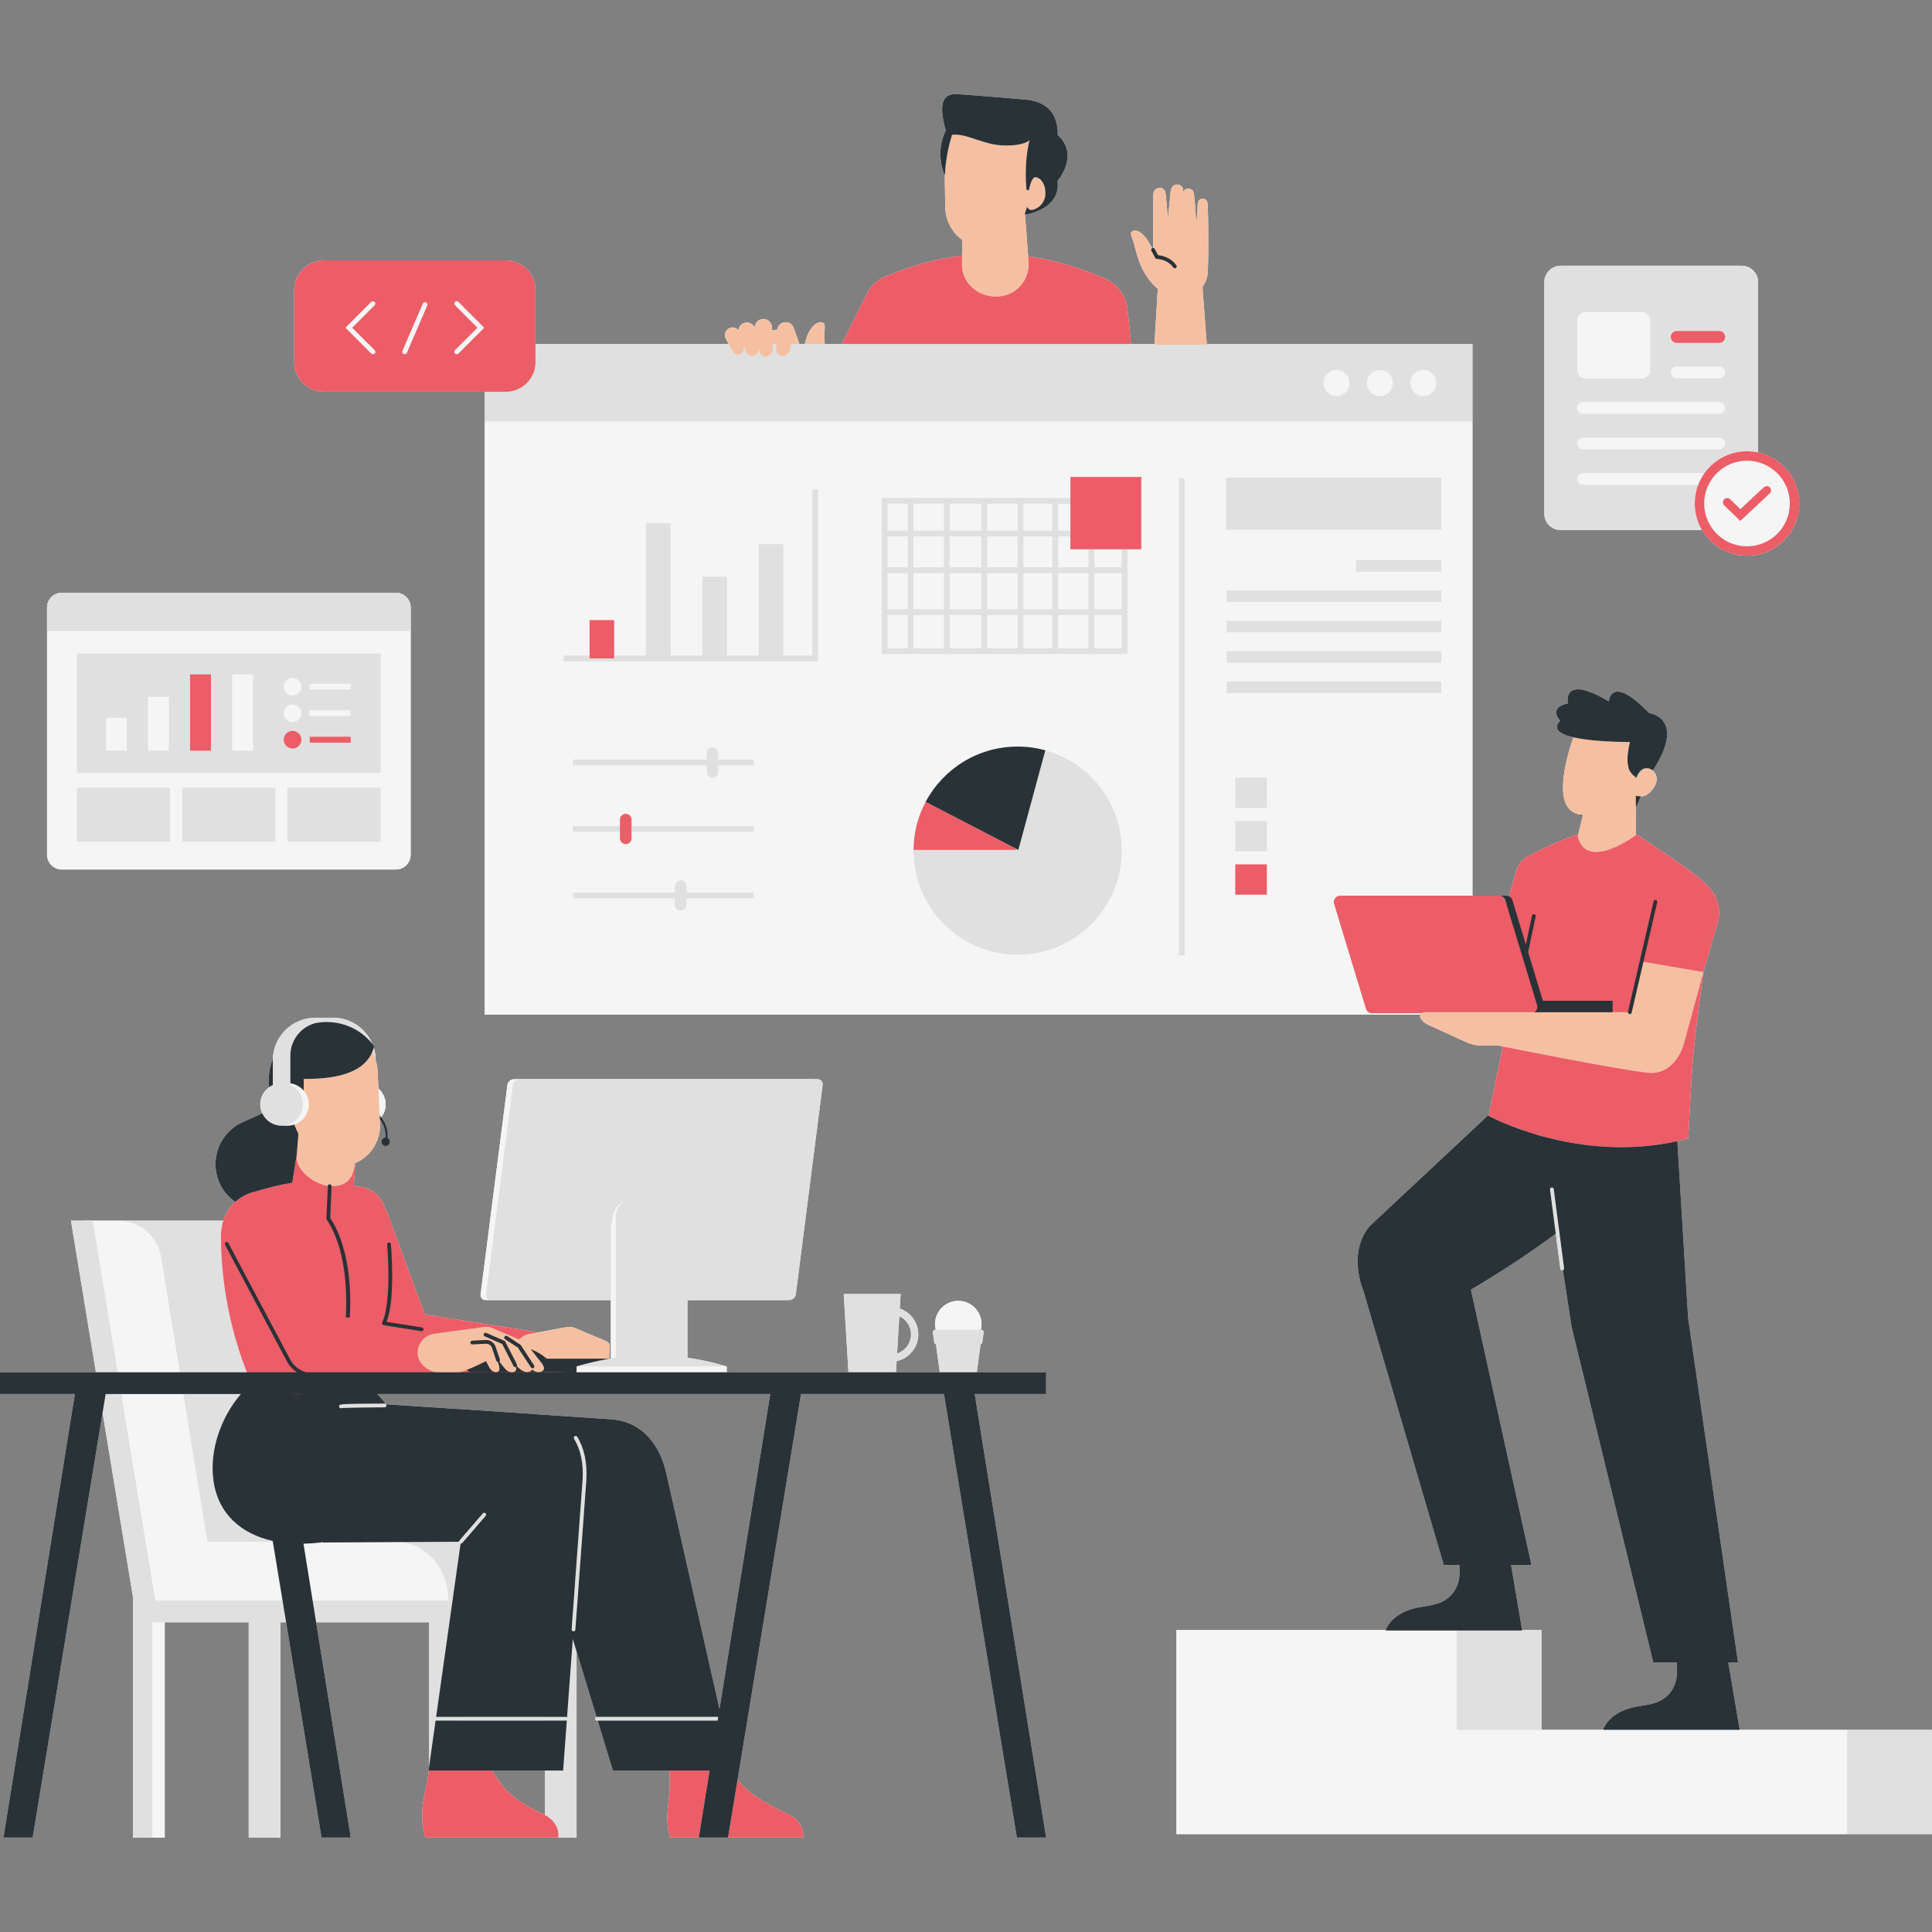
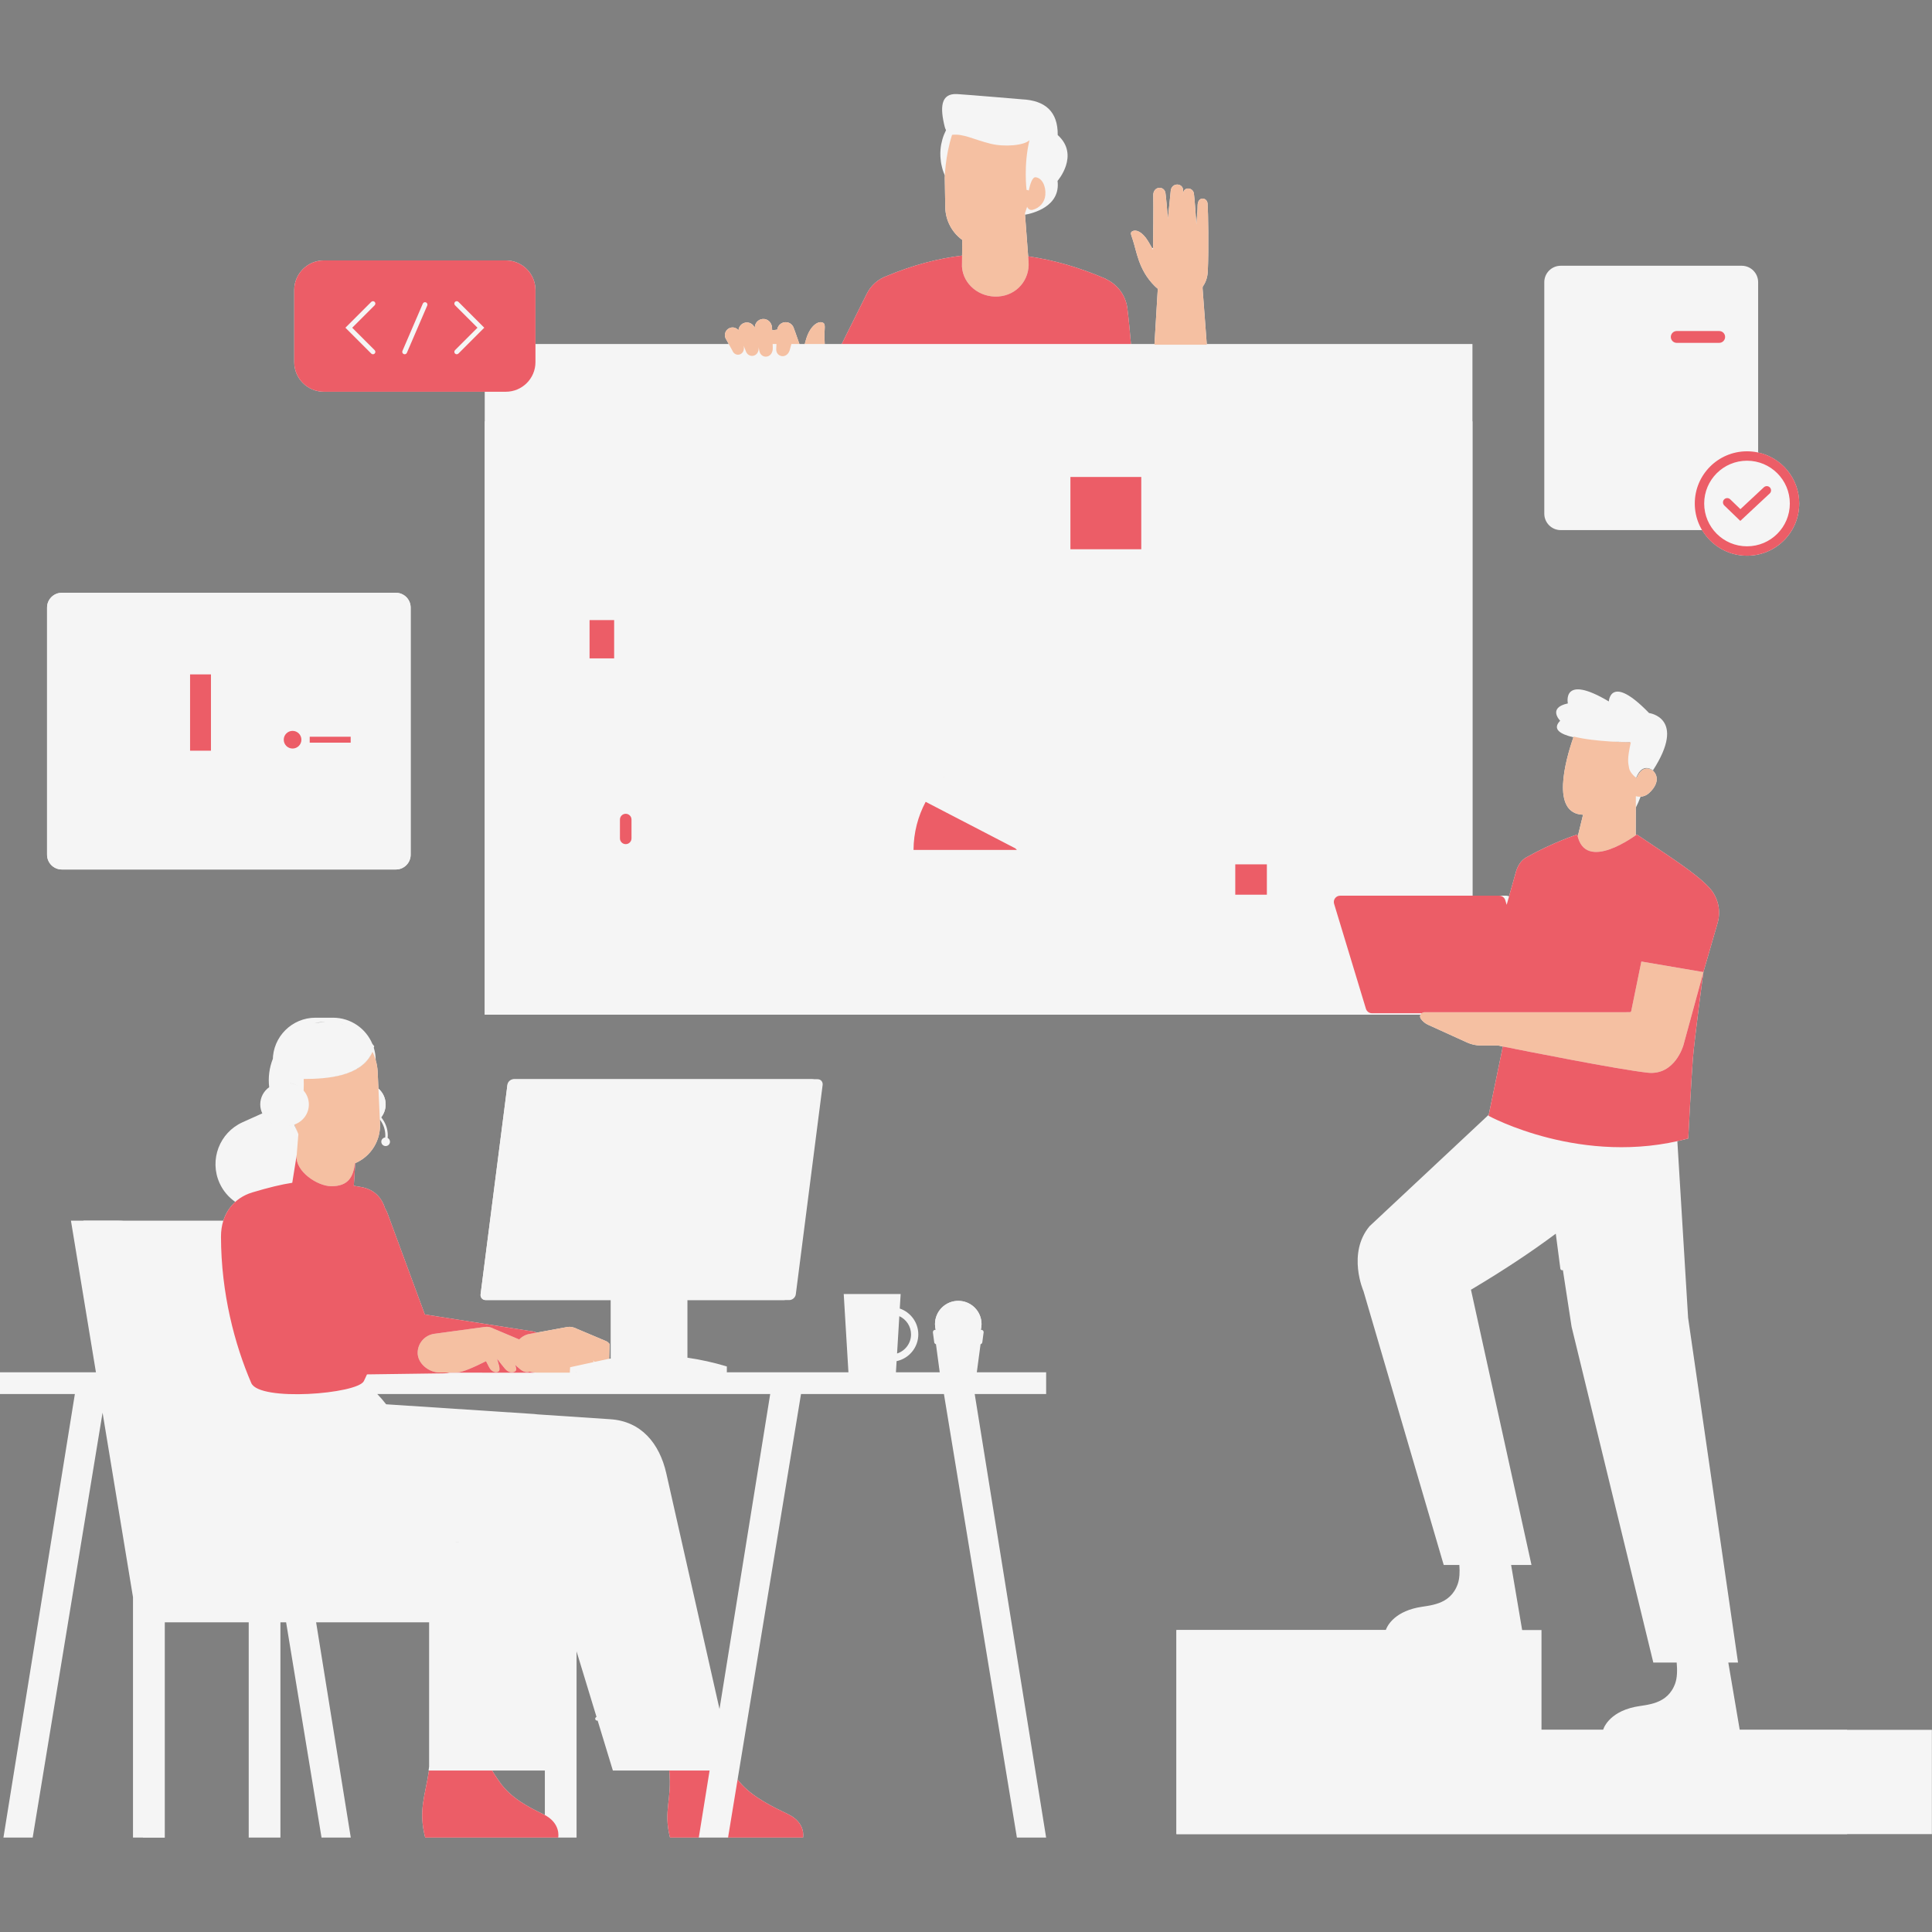
<svg xmlns="http://www.w3.org/2000/svg" width="600" zoomAndPan="magnify" viewBox="0 0 450 450" height="600" preserveAspectRatio="xMidYMid meet" version="1.0">
  <rect x="0" y="0" width="450" height="450" fill="#808080" stroke="none" />
  <defs>
    <clipPath id="1ca79d75d3">
      <path d="M 0 237 L 244 237 L 244 428.523 L 0 428.523 Z M 0 237 " clip-rule="nonzero" />
    </clipPath>
    <clipPath id="993b8d8b08">
      <path d="M 68 21.273 L 450 21.273 L 450 428 L 68 428 Z M 68 21.273 " clip-rule="nonzero" />
    </clipPath>
    <clipPath id="d05b4cc3ad">
      <path d="M 10 70 L 431 70 L 431 428.523 L 10 428.523 Z M 10 70 " clip-rule="nonzero" />
    </clipPath>
    <clipPath id="f1ef7eea2e">
-       <path d="M 10 61 L 450 61 L 450 428.523 L 10 428.523 Z M 10 61 " clip-rule="nonzero" />
-     </clipPath>
+       </clipPath>
    <clipPath id="77e9bb9cde">
      <path d="M 44 59 L 420 59 L 420 428.523 L 44 428.523 Z M 44 59 " clip-rule="nonzero" />
    </clipPath>
    <clipPath id="72ce671e29">
-       <path d="M 0 21.273 L 406 21.273 L 406 428.523 L 0 428.523 Z M 0 21.273 " clip-rule="nonzero" />
-     </clipPath>
+       </clipPath>
  </defs>
  <path fill="#f5f5f5" d="M 14.402 202.523 L 92.211 202.523 C 94.109 202.523 95.648 200.98 95.648 199.086 L 95.648 141.508 C 95.648 139.609 94.109 138.07 92.211 138.07 L 14.402 138.07 C 12.5 138.07 10.961 139.609 10.961 141.508 L 10.961 199.086 C 10.961 200.98 12.5 202.523 14.402 202.523 Z M 14.402 202.523 " fill-opacity="1" fill-rule="nonzero" />
  <g clip-path="url(#1ca79d75d3)">
    <path fill="#f5f5f5" d="M 228.391 313.094 C 228.602 313.039 228.77 312.867 228.797 312.645 L 229.102 310.355 C 229.148 310.031 228.891 309.738 228.562 309.738 L 228.449 309.738 C 228.555 309.312 228.617 308.871 228.617 308.41 C 228.617 305.418 226.191 302.992 223.199 302.992 C 220.203 302.992 217.777 305.418 217.777 308.41 C 217.777 308.871 217.84 309.312 217.945 309.738 L 217.836 309.738 C 217.504 309.738 217.25 310.031 217.293 310.359 L 217.598 312.645 C 217.629 312.867 217.793 313.039 218.004 313.094 L 218.879 319.629 L 208.68 319.629 L 208.836 317.035 C 211.719 316.426 213.891 313.863 213.891 310.805 C 213.891 308.012 212.082 305.641 209.574 304.781 L 209.777 301.406 L 196.52 301.406 L 197.617 319.629 L 134.207 319.629 L 134.293 319.594 L 134.293 319.629 L 169.254 319.629 L 169.254 318.262 L 169.25 318.262 C 166.207 317.344 163.164 316.672 160.117 316.234 L 160.117 302.809 L 183.836 302.809 C 184.582 302.809 185.266 302.203 185.359 301.461 L 191.605 252.719 C 191.703 251.973 191.176 251.367 190.43 251.367 L 119.707 251.367 C 118.961 251.367 118.281 251.973 118.184 252.719 L 111.938 301.461 C 111.844 302.207 112.371 302.809 113.117 302.809 L 142.277 302.809 L 142.277 316.406 L 142.383 316.406 C 142.133 316.445 141.883 316.484 141.633 316.527 C 141.699 316.516 141.766 316.5 141.832 316.488 L 141.887 316.469 L 141.988 313.031 C 141.949 312.984 141.902 312.949 141.859 312.902 C 141.691 312.691 141.48 312.52 141.234 312.402 C 141.148 312.355 141.059 312.324 140.969 312.289 L 134.328 309.488 C 134.27 309.457 134.215 309.426 134.152 309.398 C 133.543 309.141 132.914 308.973 132.238 309.066 L 123.496 310.672 L 125.07 310.383 C 124.652 310.227 124.215 310.102 123.754 310.055 L 98.949 306.164 L 90.297 282.719 C 90.125 282.25 89.918 281.82 89.68 281.418 C 89 279.273 87.477 277.062 84.074 276.473 C 83.496 276.375 82.945 276.281 82.406 276.188 L 82.746 270.914 C 86.477 269.312 88.68 265.582 88.512 261.723 L 88.461 260.641 L 88.469 260.754 C 89.281 261.805 89.75 263.105 89.75 264.465 C 89.75 264.625 89.734 264.781 89.723 264.941 C 89.215 264.996 88.812 265.41 88.812 265.93 C 88.812 266.488 89.266 266.941 89.824 266.941 C 90.383 266.941 90.836 266.488 90.836 265.93 C 90.836 265.543 90.609 265.219 90.289 265.047 C 90.309 264.855 90.324 264.66 90.324 264.465 C 90.324 262.898 89.758 261.414 88.781 260.238 C 89.422 259.402 89.824 258.379 89.824 257.242 C 89.824 255.766 89.164 254.453 88.141 253.543 L 88.426 259.836 L 87.965 249.633 C 87.922 248.699 87.758 247.805 87.508 246.945 C 87.504 245.93 87.348 244.945 87.062 244.023 C 87.059 244.027 87.059 244.031 87.055 244.035 C 87.059 244.031 87.059 244.031 87.059 244.027 C 87.094 243.91 87.141 243.809 87.168 243.688 C 87.035 243.504 86.883 243.336 86.742 243.156 C 86.742 243.156 86.742 243.16 86.742 243.16 C 85.242 239.566 81.699 237.043 77.562 237.043 L 73.484 237.043 C 67.992 237.043 63.539 241.496 63.539 246.984 C 63.539 246.848 63.555 246.719 63.562 246.586 C 62.727 248.688 62.426 250.973 62.699 253.227 C 61.441 254.125 60.617 255.582 60.617 257.242 C 60.617 257.996 60.797 258.703 61.098 259.34 C 61.094 259.336 61.09 259.332 61.09 259.328 L 56.516 261.387 C 51.113 263.812 48.707 270.156 51.137 275.555 C 51.965 277.395 53.258 278.875 54.801 279.949 C 53.551 281.078 52.578 282.539 52.016 284.316 L 16.523 284.316 L 22.344 319.629 L 0 319.629 L 0 324.691 L 17.438 324.691 L 0.801 428.004 L 7.613 428.004 L 23.891 329.035 L 30.977 372.012 L 30.977 428.004 L 38.363 428.004 L 38.363 377.863 L 57.93 377.863 L 57.93 428.004 L 65.316 428.004 L 65.316 377.863 L 66.641 377.863 L 74.891 428.004 L 81.703 428.004 L 73.629 377.863 L 99.949 377.863 L 99.949 411.461 L 99.82 412.395 L 99.914 412.395 C 98.98 418.516 97.43 421.621 99.031 428.004 L 134.293 428.004 L 134.293 384.637 L 138.945 399.914 C 138.77 399.969 138.633 400.129 138.633 400.328 C 138.633 400.566 138.832 400.766 139.07 400.766 L 139.207 400.766 L 142.75 412.395 L 155.879 412.395 C 156.562 419.332 154.457 421.609 156.059 428.004 L 187.043 428.004 C 187.043 428.004 187.777 424.594 183.559 422.559 C 180.145 420.91 175.188 418.574 172.273 415.082 C 172.105 414.883 171.949 414.68 171.801 414.477 L 186.57 324.691 L 219.859 324.691 L 236.855 428.008 L 243.664 428.008 L 227.027 324.691 L 243.668 324.691 L 243.668 319.629 L 227.52 319.629 Z M 209.469 306.559 C 211.078 307.301 212.199 308.922 212.199 310.805 C 212.199 312.887 210.828 314.652 208.945 315.258 Z M 62.246 260.898 C 62.352 260.992 62.461 261.082 62.578 261.168 C 62.461 261.082 62.352 260.992 62.246 260.898 Z M 68.598 261.914 L 69.285 263.633 L 68.52 261.938 C 68.543 261.93 68.57 261.922 68.598 261.914 Z M 69.27 261.621 C 69.289 261.609 69.309 261.598 69.332 261.586 C 69.309 261.598 69.289 261.609 69.27 261.621 Z M 69.109 269.035 L 69.5 264.176 L 69.094 269.25 Z M 70.879 260.277 C 70.922 260.223 70.969 260.176 71.008 260.121 C 70.969 260.176 70.922 260.223 70.879 260.277 Z M 71.848 258.152 C 71.902 257.855 71.938 257.555 71.938 257.242 C 71.938 257.555 71.902 257.855 71.848 258.152 Z M 71.238 259.742 C 71.316 259.609 71.391 259.48 71.457 259.34 C 71.391 259.48 71.316 259.613 71.238 259.742 Z M 71.605 258.992 C 71.672 258.816 71.727 258.637 71.773 258.449 C 71.727 258.637 71.672 258.816 71.605 258.992 Z M 70.723 254.008 C 70.762 253.223 70.766 252.496 70.754 251.883 C 70.766 252.496 70.762 253.223 70.723 254.008 Z M 70.156 240.117 C 70.562 239.738 71.012 239.402 71.492 239.117 C 71.012 239.402 70.562 239.738 70.156 240.117 Z M 70.164 259.176 C 70.414 258.582 70.555 257.926 70.555 257.242 C 70.555 257.926 70.414 258.582 70.164 259.176 Z M 67.797 262.125 C 67.527 262.176 67.254 262.207 66.969 262.207 C 67.254 262.207 67.527 262.172 67.797 262.125 Z M 67.52 261.816 C 67.523 261.816 67.527 261.812 67.531 261.812 C 67.527 261.812 67.523 261.816 67.52 261.816 Z M 107.902 359.117 L 113.121 353.074 Z M 106.902 359.117 L 104.059 359.117 L 106.902 359.102 C 106.902 359.098 106.906 359.094 106.906 359.09 C 106.906 359.102 106.902 359.109 106.902 359.117 Z M 106.926 358.953 C 106.945 358.902 106.969 358.855 107.004 358.816 C 106.969 358.855 106.945 358.902 106.926 358.953 Z M 132.723 319.625 L 133.293 319.629 L 132.723 319.629 Z M 138.387 317.184 C 138.355 317.191 138.32 317.199 138.289 317.207 L 138.285 317.203 C 138.32 317.195 138.355 317.191 138.387 317.184 Z M 136.367 317.68 C 135.68 317.863 134.992 318.051 134.305 318.258 C 134.992 318.055 135.68 317.863 136.367 317.68 Z M 134.34 316.32 C 134.328 316.316 134.316 316.316 134.305 316.316 L 134.289 316.254 C 134.305 316.273 134.324 316.297 134.34 316.32 Z M 86.48 245.523 C 86.48 245.523 86.477 245.523 86.48 245.523 C 86.395 245.695 86.316 245.879 86.219 246.039 C 86.418 245.711 86.598 245.359 86.75 244.988 C 86.906 245.301 87.047 245.621 87.176 245.953 C 87.047 245.625 86.906 245.301 86.75 244.988 C 84.445 250.559 76.727 251.234 71.68 251.305 C 76.555 251.234 83.906 250.586 86.48 245.523 C 86.586 245.305 86.688 245.078 86.781 244.844 C 86.691 245.078 86.586 245.301 86.48 245.523 Z M 78.656 238.285 C 78.449 238.246 78.242 238.227 78.035 238.199 C 78.34 238.242 78.645 238.281 78.945 238.344 C 78.848 238.324 78.754 238.301 78.656 238.285 Z M 79.133 238.395 C 79.555 238.492 79.977 238.598 80.387 238.734 C 80.305 238.703 80.219 238.68 80.133 238.652 C 79.805 238.551 79.469 238.469 79.133 238.395 Z M 81.129 239.016 C 81.336 239.098 81.551 239.168 81.754 239.262 C 81.727 239.25 81.699 239.238 81.668 239.227 C 81.492 239.145 81.309 239.09 81.129 239.016 Z M 85.652 241.941 C 85.293 241.586 84.918 241.266 84.531 240.961 C 84.918 241.266 85.293 241.59 85.652 241.941 Z M 81.777 239.273 C 82.715 239.703 83.613 240.238 84.445 240.883 C 83.613 240.238 82.715 239.703 81.777 239.273 Z M 77.332 238.102 C 77.285 238.098 77.238 238.09 77.195 238.086 C 77.242 238.09 77.285 238.098 77.332 238.102 Z M 75.391 238.043 L 75.66 238.043 L 75.66 238.051 C 74.855 238.078 74.051 238.18 73.254 238.355 C 73.934 238.156 74.648 238.043 75.391 238.043 Z M 71.539 239.09 C 71.691 239 71.852 238.918 72.012 238.84 C 71.852 238.918 71.691 239 71.539 239.09 Z M 72.129 238.781 C 72.289 238.707 72.449 238.637 72.613 238.574 C 72.449 238.637 72.289 238.707 72.129 238.781 Z M 72.727 238.531 C 72.898 238.469 73.074 238.406 73.254 238.355 C 73.074 238.406 72.898 238.469 72.727 238.531 Z M 70.02 240.246 C 69.914 240.344 69.816 240.449 69.723 240.555 C 69.816 240.449 69.914 240.344 70.02 240.246 Z M 69.543 240.75 C 69.457 240.848 69.375 240.949 69.293 241.055 C 69.375 240.949 69.457 240.848 69.543 240.75 Z M 69.109 241.301 C 69.039 241.402 68.969 241.5 68.902 241.602 C 68.969 241.5 69.039 241.402 69.109 241.301 Z M 68.699 241.938 C 68.641 242.035 68.582 242.133 68.531 242.23 C 68.582 242.133 68.641 242.035 68.699 241.938 Z M 68.266 242.785 C 68.23 242.867 68.203 242.949 68.172 243.031 C 68.203 242.949 68.23 242.867 68.266 242.785 Z M 68.016 243.453 C 67.988 243.539 67.965 243.629 67.938 243.719 C 67.961 243.629 67.988 243.539 68.016 243.453 Z M 67.824 244.152 C 67.805 244.242 67.785 244.332 67.77 244.418 C 67.785 244.332 67.805 244.242 67.824 244.152 Z M 67.695 244.902 C 67.688 244.98 67.672 245.059 67.668 245.137 C 67.672 245.059 67.688 244.98 67.695 244.902 Z M 67.629 252.324 C 68.375 252.426 69.055 252.711 69.652 253.105 C 69.051 252.719 68.371 252.441 67.629 252.344 Z M 65.59 262.207 C 65.59 262.207 65.586 262.207 65.586 262.207 C 65.277 262.207 64.98 262.172 64.691 262.117 C 64.984 262.172 65.277 262.207 65.586 262.207 C 65.586 262.207 65.59 262.207 65.59 262.207 Z M 63.566 261.773 C 63.324 261.664 63.094 261.543 62.875 261.398 C 63.094 261.539 63.324 261.664 63.566 261.773 Z M 64.426 262.059 C 64.223 262.008 64.023 261.949 63.832 261.875 C 64.023 261.949 64.223 262.012 64.426 262.059 Z M 63.543 252.727 C 63.375 252.801 63.219 252.895 63.062 252.984 C 63.215 252.891 63.375 252.801 63.543 252.727 Z M 61.918 260.566 C 61.848 260.488 61.781 260.406 61.715 260.324 C 61.781 260.406 61.848 260.488 61.918 260.566 Z M 57.785 278.09 C 57.711 278.117 57.641 278.148 57.566 278.18 C 57.641 278.148 57.711 278.117 57.785 278.09 Z M 56.672 278.617 C 56.664 278.621 56.652 278.625 56.645 278.633 C 56.652 278.625 56.664 278.621 56.672 278.617 Z M 55.688 279.234 Z M 116.391 415.082 C 115.488 413.789 114.949 412.949 114.629 412.395 L 126.906 412.395 L 126.906 422.762 C 126.781 422.695 126.664 422.625 126.531 422.559 C 123.117 420.91 119.004 418.809 116.391 415.082 Z M 167.586 398.062 L 155.195 343.18 C 153.609 336.168 149.328 331.031 142.148 330.566 L 125.23 329.438 C 124.961 329.406 124.691 329.367 124.414 329.348 L 89.938 327.086 C 89.297 326.25 88.598 325.453 87.867 324.691 L 179.398 324.691 Z M 167.586 398.062 " fill-opacity="1" fill-rule="nonzero" />
  </g>
  <path fill="#f5f5f5" d="M 363.527 123.473 L 396.461 123.473 C 398.578 127.039 402.461 129.438 406.914 129.438 C 413.633 129.438 419.078 123.992 419.078 117.277 C 419.078 111.453 414.977 106.586 409.504 105.402 L 409.504 65.727 C 409.504 63.613 407.789 61.898 405.672 61.898 L 363.527 61.898 C 361.414 61.898 359.695 63.613 359.695 65.727 L 359.695 119.645 C 359.695 121.758 361.414 123.473 363.527 123.473 Z M 402.219 108.48 C 402.492 108.336 402.77 108.199 403.059 108.082 C 402.77 108.199 402.492 108.336 402.219 108.48 Z M 403.164 108.043 C 403.426 107.934 403.691 107.836 403.965 107.75 C 403.695 107.836 403.426 107.934 403.164 108.043 Z M 404.223 107.684 C 404.453 107.621 404.68 107.555 404.914 107.508 C 404.68 107.555 404.449 107.621 404.223 107.684 Z M 399.91 110.18 C 400.582 109.516 401.352 108.945 402.191 108.492 C 401.352 108.949 400.586 109.516 399.91 110.18 Z M 397.043 110.188 C 397.043 110.188 397.043 110.184 397.043 110.184 C 397.043 110.188 397.043 110.188 397.043 110.188 Z M 397.965 109.059 C 397.945 109.082 397.926 109.102 397.906 109.121 C 397.926 109.102 397.945 109.082 397.965 109.059 Z M 398.926 108.121 C 398.938 108.113 398.945 108.102 398.953 108.094 C 398.945 108.102 398.938 108.113 398.926 108.121 Z M 395.559 112.945 Z M 405.414 107.434 C 405.574 107.406 405.734 107.375 405.898 107.359 C 405.734 107.375 405.574 107.406 405.414 107.434 Z M 401.262 106.516 C 401.293 106.496 401.328 106.484 401.363 106.465 C 401.328 106.484 401.293 106.496 401.262 106.516 Z M 402.457 105.973 C 402.57 105.926 402.688 105.887 402.801 105.844 C 402.688 105.887 402.57 105.926 402.457 105.973 Z M 403.73 105.555 C 403.871 105.516 404.012 105.477 404.156 105.445 C 404.012 105.477 403.871 105.516 403.73 105.555 Z M 405.109 105.266 C 405.25 105.246 405.383 105.219 405.52 105.203 C 405.383 105.219 405.25 105.246 405.109 105.266 Z M 394.805 116.109 C 394.77 116.496 394.746 116.883 394.746 117.277 C 394.746 117.645 394.77 118.008 394.801 118.367 C 394.77 118.008 394.746 117.645 394.746 117.277 C 394.746 116.883 394.77 116.496 394.805 116.109 Z M 395.215 113.969 C 395.215 113.98 395.211 113.992 395.207 114.004 C 395.211 113.992 395.211 113.98 395.215 113.969 Z M 394.965 115.012 C 394.949 115.109 394.938 115.207 394.922 115.305 C 394.938 115.207 394.949 115.109 394.965 115.012 Z M 395.41 121.207 C 395.441 121.305 395.48 121.402 395.516 121.496 C 395.48 121.402 395.445 121.305 395.41 121.207 Z M 394.836 118.691 C 394.867 118.965 394.91 119.234 394.961 119.504 C 394.91 119.234 394.867 118.965 394.836 118.691 Z M 395.062 119.992 C 395.113 120.215 395.168 120.434 395.23 120.648 C 395.168 120.434 395.113 120.215 395.062 119.992 Z M 397.004 116.172 C 396.961 116.535 396.938 116.902 396.938 117.277 C 396.938 116.902 396.961 116.535 397.004 116.172 Z M 397.938 112.945 C 397.785 113.262 397.648 113.59 397.531 113.922 C 397.648 113.586 397.785 113.262 397.938 112.945 Z M 397.508 113.98 C 397.398 114.285 397.309 114.598 397.23 114.918 C 397.309 114.598 397.398 114.285 397.508 113.98 Z M 397.191 115.07 C 397.125 115.359 397.074 115.656 397.035 115.957 C 397.074 115.656 397.125 115.359 397.191 115.07 Z M 408.262 105.195 C 408.25 105.195 408.238 105.191 408.223 105.191 C 408.238 105.191 408.25 105.195 408.262 105.195 Z M 408.262 105.195 " fill-opacity="1" fill-rule="nonzero" />
  <g clip-path="url(#993b8d8b08)">
    <path fill="#f5f5f5" d="M 430.238 402.91 L 405.215 402.91 L 402.555 387.234 L 404.82 387.234 L 393.191 306.918 L 390.688 265.797 C 390.688 265.797 390.684 265.797 390.68 265.797 C 391.527 265.609 392.375 265.406 393.23 265.176 C 393.23 265.176 393.961 250.766 394.297 246.68 C 394.715 241.598 396.754 226.434 396.754 226.426 L 396.418 227.652 L 396.754 226.426 L 400.062 214.98 C 400.895 212.098 400.172 208.988 398.148 206.773 C 395.047 203.391 388.969 199.582 381.246 194.367 C 381.246 194.367 381.102 194.48 380.848 194.656 C 380.898 194.621 380.949 194.586 380.988 194.555 L 381.012 188.18 L 381.016 187.016 L 381.027 188.082 C 381.43 187.316 381.801 186.43 382.133 185.559 C 382.156 185.559 382.18 185.559 382.203 185.559 C 382.754 185.508 383.422 185.312 384.035 184.777 C 385.547 183.449 386.742 181.324 385.086 179.574 C 385.086 179.574 385.082 179.57 385.078 179.57 C 385.074 179.566 385.07 179.562 385.066 179.559 C 384.73 179.301 382.594 177.832 381.195 181.238 C 381.195 181.238 380.949 181.062 380.645 180.777 C 380.906 181.008 381.109 181.145 381.109 181.145 C 382.566 177.414 385 179.441 385 179.441 C 392.926 167.168 384.102 166.082 384.102 166.082 C 375.07 156.738 374.727 163.379 374.727 163.379 C 363.648 156.785 365.188 163.84 365.188 163.84 C 360.379 164.863 363.395 167.871 363.395 167.871 C 361.48 169.824 363.387 171.008 366.477 171.727 C 364.566 177.25 361.195 189.496 368.723 189.766 L 368.715 189.801 L 368.707 189.824 L 368.102 192.305 L 367.488 194.816 C 368.613 199.352 372.547 198.852 375.922 197.434 C 372.434 198.902 368.348 199.398 367.379 194.367 C 367.379 194.367 361.863 196.129 355.504 199.695 C 354.242 200.402 353.449 201.738 353.07 203.137 L 351.484 208.781 C 351.289 208.688 351.082 208.625 350.859 208.625 L 342.961 208.625 L 342.961 80.125 L 281.078 80.125 L 280.098 67.117 C 280.121 66.992 280.117 66.887 280.133 66.766 C 280.805 65.844 281.246 64.672 281.316 63.211 C 281.566 57.969 281.406 49.395 281.273 47.465 C 281.164 45.879 278.945 45.672 278.945 47.879 C 278.945 48.992 278.812 50.293 278.656 52.293 C 278.496 49.82 278.25 46.273 278.082 45.09 C 277.879 43.66 275.84 43.418 275.59 44.918 C 275.594 45.332 275.574 45.629 275.562 45.305 C 275.559 45.164 275.57 45.039 275.59 44.918 C 275.59 44.676 275.582 44.395 275.562 44.176 C 275.418 42.652 273.082 42.492 272.707 44.25 L 272.027 50.949 C 271.84 48.637 271.613 46.055 271.461 44.973 C 271.207 43.191 268.547 43.32 268.617 45.535 C 268.676 47.484 268.594 55.766 268.57 57.754 C 268.5 57.75 268.426 57.762 268.359 57.797 C 268.355 57.801 268.355 57.801 268.355 57.801 C 268.047 57.25 267.688 56.621 267.406 56.16 C 265.965 53.812 264.539 53.496 263.852 53.816 C 263.23 54.102 263.348 54.402 263.773 55.629 C 264.75 58.434 265.117 62.809 268.957 66.629 C 269.184 66.855 269.426 67.059 269.672 67.254 L 268.902 80.125 L 263.418 80.125 C 263.18 77.355 262.934 74.586 262.586 71.824 C 262.199 68.715 260.215 66.203 257.566 64.984 C 257.566 64.977 257.57 64.945 257.57 64.945 C 251.43 62.293 245.426 60.555 239.477 59.703 L 239.578 61 L 238.746 50.012 C 240.406 49.723 247.078 48.184 246.324 42.129 C 246.324 42.129 251.555 36.129 246.363 31.453 C 246.422 26.027 243.496 23.395 238.039 23.133 C 238.039 23.133 225.715 22.082 222.973 21.914 C 219.066 21.672 218.906 25.051 220.066 29.617 C 220.133 29.879 220.234 30.105 220.348 30.312 C 220 31.004 219.707 31.73 219.492 32.492 C 219.477 32.555 219.465 32.617 219.449 32.68 C 219.363 33 219.281 33.324 219.219 33.652 C 219.145 34.051 219.09 34.461 219.059 34.875 C 219.016 35.363 219.012 35.848 219.031 36.324 C 219.035 36.473 219.051 36.617 219.059 36.766 C 219.082 37.102 219.117 37.434 219.168 37.762 C 219.191 37.918 219.219 38.074 219.246 38.23 C 219.312 38.562 219.391 38.887 219.48 39.211 C 219.516 39.34 219.547 39.469 219.586 39.594 C 219.723 40.031 219.891 40.453 220.074 40.867 C 220.074 40.863 220.074 40.855 220.074 40.852 C 220.059 41.211 220.055 41.418 220.055 41.418 L 220.172 48.27 C 220.223 51.371 221.762 54.172 224.121 55.875 L 224.09 59.527 C 218.324 60.234 212.543 61.785 206.66 64.238 C 206.652 64.242 206.645 64.246 206.633 64.25 C 204.559 64.973 202.77 66.496 201.773 68.656 L 196.051 80.125 L 192.098 80.125 C 192.047 79.145 192.004 78.211 192.055 77.324 C 192.148 75.648 192.184 75.234 191.359 75.062 C 190.441 74.871 188.582 75.922 187.664 79.328 C 187.59 79.598 187.512 79.867 187.438 80.125 L 186.199 80.125 C 185.469 77.977 184.902 76.461 184.84 76.297 C 184.84 76.289 184.836 76.285 184.832 76.277 C 184.832 76.273 184.828 76.266 184.828 76.266 C 184.578 75.668 184.059 75.203 183.367 75.074 C 182.23 74.867 181.18 75.656 181.027 76.777 L 179.855 76.938 C 179.84 76.621 179.824 76.359 179.809 76.195 C 179.699 75.062 178.762 74.199 177.633 74.297 C 176.547 74.391 175.766 75.32 175.809 76.367 C 175.422 75.469 174.488 74.922 173.512 75.164 C 172.648 75.371 172.074 76.109 172.004 76.93 C 171.555 76.387 170.836 76.125 170.117 76.344 C 169.074 76.656 168.551 77.816 169.004 78.809 L 169.734 80.125 L 124.719 80.125 L 124.719 67.559 C 124.719 63.746 121.629 60.656 117.812 60.656 L 75.438 60.656 C 71.625 60.656 68.531 63.746 68.531 67.559 L 68.531 84.348 C 68.531 88.156 71.625 91.246 75.438 91.246 L 112.902 91.246 L 112.902 236.344 L 330.863 236.344 C 330.805 236.469 330.766 236.605 330.766 236.746 C 330.766 236.938 330.824 237.133 330.949 237.309 C 331.379 237.91 331.961 238.387 332.633 238.691 L 341.734 242.828 C 342.723 243.277 343.805 243.512 344.891 243.512 L 348.844 243.512 C 348.867 243.512 348.883 243.512 348.906 243.516 C 349.012 243.539 349.406 243.617 350.02 243.742 L 349.785 244.988 L 346.758 259.641 L 319 285.605 C 313.715 291.945 317.59 300.754 317.59 300.754 L 336.27 364.516 L 339.91 364.516 C 340.031 366.121 339.973 367.715 339.539 368.934 C 337.758 373.984 332.832 373.875 330.172 374.43 C 324.41 375.637 323 379.008 322.777 379.664 L 274.016 379.664 L 274.016 427.195 L 449.973 427.195 L 449.973 402.91 Z M 239.23 48.152 L 239.07 48.652 L 238.727 49.695 L 239.23 48.152 C 239.312 48.352 239.445 48.508 239.594 48.637 C 239.445 48.508 239.312 48.352 239.23 48.152 Z M 239.926 48.828 C 240.109 48.895 240.301 48.926 240.508 48.875 C 240.305 48.926 240.109 48.895 239.926 48.828 Z M 243.477 45.426 C 243.496 45.184 243.496 44.949 243.488 44.719 C 243.496 44.949 243.496 45.184 243.477 45.426 Z M 243.477 44.508 C 243.465 44.348 243.445 44.188 243.418 44.031 C 243.418 44.031 243.418 44.035 243.418 44.035 C 243.445 44.188 243.465 44.348 243.477 44.508 Z M 243.285 43.449 C 243.27 43.395 243.258 43.336 243.238 43.281 C 243.258 43.336 243.27 43.395 243.285 43.449 Z M 243.121 42.977 C 243.121 42.98 243.121 42.98 243.121 42.977 C 243.09 42.91 243.062 42.84 243.027 42.777 C 243.027 42.777 243.027 42.777 243.031 42.777 C 243.062 42.844 243.09 42.91 243.121 42.977 Z M 242.824 42.41 C 242.82 42.402 242.816 42.398 242.816 42.395 C 242.82 42.398 242.824 42.406 242.824 42.41 Z M 242.488 41.969 C 242.48 41.961 242.473 41.957 242.469 41.949 C 242.473 41.957 242.48 41.961 242.488 41.969 Z M 241.688 41.402 C 241.531 41.34 241.367 41.297 241.199 41.285 C 241.367 41.301 241.531 41.34 241.688 41.402 Z M 242.113 41.637 C 242.07 41.605 242.027 41.586 241.98 41.559 C 242.027 41.586 242.07 41.605 242.113 41.637 Z M 220.168 39.496 C 220.176 39.379 220.188 39.254 220.199 39.125 C 220.188 39.254 220.176 39.379 220.168 39.496 Z M 220.098 40.418 C 220.102 40.344 220.109 40.27 220.113 40.188 C 220.109 40.27 220.102 40.344 220.098 40.418 Z M 220.129 39.996 C 220.133 39.902 220.141 39.805 220.152 39.703 C 220.141 39.805 220.133 39.902 220.129 39.996 Z M 220.371 37.66 C 220.309 38.121 220.258 38.551 220.219 38.941 C 220.258 38.551 220.309 38.121 220.371 37.66 Z M 221.488 32.277 C 221.57 31.988 221.66 31.695 221.754 31.406 C 221.66 31.699 221.57 31.988 221.488 32.277 Z M 220.398 37.457 C 220.426 37.289 220.449 37.113 220.477 36.934 C 220.449 37.113 220.422 37.289 220.398 37.457 Z M 220.512 36.703 C 220.539 36.52 220.57 36.332 220.605 36.141 C 220.57 36.332 220.539 36.52 220.512 36.703 Z M 220.641 35.926 C 220.734 35.402 220.844 34.859 220.969 34.301 C 220.844 34.859 220.734 35.402 220.641 35.926 Z M 221.027 34.055 C 221.074 33.852 221.121 33.652 221.172 33.449 C 221.121 33.652 221.074 33.852 221.027 34.055 Z M 221.246 33.16 C 221.301 32.957 221.355 32.754 221.41 32.551 C 221.355 32.754 221.297 32.957 221.246 33.16 Z M 361.234 265.168 C 361.355 265.195 361.477 265.227 361.594 265.254 C 361.477 265.227 361.355 265.195 361.234 265.168 Z M 362.855 265.543 C 362.977 265.57 363.098 265.598 363.215 265.621 C 363.098 265.598 362.977 265.57 362.855 265.543 Z M 379.215 195.727 C 378.836 195.957 378.418 196.199 377.973 196.441 C 378.418 196.199 378.836 195.957 379.215 195.727 Z M 379.543 195.523 C 379.457 195.578 379.371 195.629 379.277 195.688 C 379.371 195.629 379.457 195.574 379.543 195.523 Z M 379.824 249.301 C 379.602 249.266 379.371 249.23 379.141 249.191 C 379.371 249.23 379.602 249.266 379.824 249.301 Z M 378.719 249.125 C 378.477 249.086 378.23 249.047 377.98 249.004 C 378.23 249.047 378.477 249.086 378.719 249.125 Z M 377.562 248.934 C 377.285 248.887 377.004 248.84 376.719 248.793 C 377.004 248.84 377.285 248.887 377.562 248.934 Z M 376.359 248.73 C 375.965 248.664 375.566 248.594 375.16 248.523 C 375.566 248.594 375.969 248.664 376.359 248.73 Z M 375.125 248.52 C 374.684 248.441 374.234 248.363 373.781 248.281 C 374.234 248.363 374.684 248.441 375.125 248.52 Z M 373.691 248.266 C 373.277 248.195 372.855 248.121 372.434 248.043 C 372.855 248.117 373.277 248.195 373.691 248.266 Z M 372.18 247.996 C 371.812 247.93 371.441 247.863 371.07 247.797 C 371.445 247.863 371.812 247.93 372.18 247.996 Z M 370.719 247.73 C 370.375 247.668 370.027 247.605 369.68 247.543 C 370.027 247.605 370.375 247.668 370.719 247.73 Z M 369.312 247.473 C 368.973 247.41 368.637 247.348 368.293 247.285 C 368.633 247.348 368.973 247.41 369.312 247.473 Z M 367.871 247.207 C 367.535 247.145 367.199 247.082 366.859 247.02 C 367.199 247.082 367.535 247.145 367.871 247.207 Z M 366.492 246.949 C 366.121 246.879 365.75 246.809 365.383 246.738 C 365.75 246.809 366.121 246.879 366.492 246.949 Z M 365.117 246.691 C 363.258 246.34 361.434 245.988 359.719 245.656 C 361.434 245.988 363.258 246.34 365.117 246.691 Z M 359.293 245.574 C 358.984 245.512 358.676 245.453 358.371 245.395 C 358.676 245.453 358.984 245.512 359.293 245.574 Z M 358.184 245.355 C 357.828 245.285 357.48 245.219 357.141 245.152 C 357.48 245.219 357.828 245.289 358.184 245.355 Z M 380.223 249.363 C 380.434 249.395 380.645 249.426 380.848 249.457 C 380.645 249.426 380.434 249.395 380.223 249.363 Z M 381.246 249.516 C 381.441 249.547 381.633 249.574 381.82 249.598 C 381.633 249.574 381.441 249.547 381.246 249.516 Z M 382.168 249.648 C 382.371 249.676 382.562 249.703 382.754 249.727 C 382.562 249.703 382.371 249.676 382.168 249.648 Z M 383.016 249.762 C 383.281 249.793 383.535 249.824 383.77 249.852 C 383.535 249.824 383.281 249.793 383.016 249.762 Z M 380.641 194.801 C 380.691 194.766 380.742 194.73 380.785 194.699 C 380.738 194.734 380.691 194.766 380.641 194.801 Z M 379.68 195.434 C 379.758 195.387 379.832 195.34 379.902 195.293 C 379.828 195.34 379.758 195.387 379.68 195.434 Z M 380.043 195.203 C 380.109 195.156 380.172 195.117 380.234 195.078 C 380.172 195.117 380.109 195.156 380.043 195.203 Z M 380.367 194.988 C 380.422 194.949 380.477 194.914 380.527 194.879 C 380.477 194.914 380.422 194.949 380.367 194.988 Z M 379.633 172.824 C 379.629 172.852 379.625 172.871 379.621 172.898 C 379.086 172.891 377.59 172.859 375.68 172.746 C 377.969 172.84 379.633 172.824 379.633 172.824 Z M 376.438 197.207 C 376.277 197.281 376.113 197.352 375.953 197.422 C 376.113 197.352 376.277 197.281 376.438 197.207 Z M 377.965 196.445 C 377.824 196.52 377.684 196.598 377.539 196.672 C 377.684 196.598 377.824 196.52 377.965 196.445 Z M 377.465 196.711 C 377.324 196.781 377.18 196.855 377.031 196.926 C 377.18 196.855 377.324 196.781 377.465 196.711 Z M 376.957 196.965 C 376.809 197.035 376.656 197.105 376.504 197.176 C 376.656 197.105 376.809 197.035 376.957 196.965 Z M 350.934 210.75 L 350.605 209.664 Z M 353.656 244.465 C 353.141 244.363 352.656 244.27 352.211 244.18 C 352.66 244.27 353.137 244.363 353.656 244.465 Z M 356.91 245.109 C 356.605 245.047 356.305 244.988 356.008 244.93 C 356.305 244.988 356.605 245.047 356.91 245.109 Z M 355.711 244.871 C 355.441 244.82 355.176 244.766 354.918 244.715 C 355.176 244.766 355.441 244.82 355.711 244.871 Z M 354.625 244.656 C 354.309 244.598 354.004 244.535 353.711 244.477 C 354.004 244.535 354.309 244.598 354.625 244.656 Z M 373.938 267.094 C 373.906 267.094 373.871 267.09 373.84 267.09 C 373.871 267.09 373.906 267.094 373.938 267.094 Z M 372.082 266.961 C 372.016 266.953 371.945 266.949 371.875 266.945 C 371.945 266.949 372.016 266.953 372.082 266.961 Z M 370.234 266.777 C 370.145 266.766 370.051 266.758 369.961 266.746 C 370.051 266.758 370.145 266.766 370.234 266.777 Z M 368.41 266.547 C 368.309 266.531 368.203 266.516 368.098 266.504 C 368.203 266.52 368.309 266.531 368.41 266.547 Z M 366.629 266.273 C 366.516 266.254 366.402 266.238 366.293 266.219 C 366.402 266.238 366.516 266.254 366.629 266.273 Z M 364.895 265.965 C 364.777 265.941 364.66 265.922 364.543 265.898 C 364.66 265.922 364.777 265.941 364.895 265.965 Z M 360.035 264.863 C 359.918 264.832 359.801 264.801 359.684 264.77 C 359.801 264.801 359.918 264.832 360.035 264.863 Z M 358.547 264.457 C 358.43 264.422 358.316 264.391 358.199 264.355 C 358.316 264.391 358.43 264.422 358.547 264.457 Z M 357.125 264.035 C 357.016 264.004 356.906 263.969 356.793 263.934 C 356.906 263.969 357.016 264.004 357.125 264.035 Z M 355.781 263.609 C 355.676 263.574 355.57 263.543 355.465 263.508 C 355.57 263.543 355.676 263.574 355.781 263.609 Z M 354.523 263.188 C 354.418 263.152 354.316 263.113 354.211 263.078 C 354.312 263.113 354.418 263.152 354.523 263.188 Z M 353.34 262.766 C 353.238 262.727 353.145 262.691 353.043 262.656 C 353.145 262.691 353.238 262.727 353.34 262.766 Z M 352.242 262.352 C 352.148 262.316 352.062 262.281 351.969 262.246 C 352.059 262.281 352.148 262.316 352.242 262.352 Z M 351.23 261.953 C 351.145 261.922 351.066 261.887 350.984 261.852 C 351.066 261.887 351.148 261.918 351.23 261.953 Z M 350.316 261.574 C 350.238 261.543 350.164 261.512 350.09 261.48 C 350.164 261.512 350.238 261.543 350.316 261.574 Z M 349.496 261.223 C 349.426 261.191 349.363 261.164 349.297 261.133 C 349.363 261.164 349.426 261.191 349.496 261.223 Z M 348.773 260.898 C 348.711 260.871 348.66 260.848 348.598 260.82 C 348.656 260.848 348.715 260.871 348.773 260.898 Z M 348.156 260.613 C 348.102 260.586 348.059 260.566 348.004 260.539 C 348.055 260.566 348.102 260.586 348.156 260.613 Z M 347.641 260.367 C 347.598 260.344 347.562 260.328 347.52 260.305 C 347.562 260.328 347.598 260.344 347.641 260.367 Z M 347.238 260.168 C 347.188 260.141 347.152 260.125 347.113 260.102 C 347.152 260.121 347.191 260.141 347.238 260.168 Z M 346.945 260.016 C 346.906 259.996 346.883 259.984 346.852 259.969 C 346.883 259.984 346.906 259.996 346.945 260.016 Z M 359.043 402.91 L 359.043 379.664 L 354.539 379.664 L 351.969 364.516 L 356.715 364.516 L 342.617 300.402 C 350.531 295.699 357.023 291.348 362.371 287.348 L 361.031 277.086 L 363.434 295.484 C 363.461 295.703 363.648 295.863 363.867 295.863 C 363.887 295.863 363.902 295.863 363.926 295.859 C 363.961 295.855 363.996 295.84 364.027 295.824 L 366.055 309.031 L 385.086 387.234 L 390.531 387.234 C 390.691 388.977 390.664 390.742 390.199 392.062 C 388.414 397.117 383.488 397.008 380.832 397.562 C 374.438 398.898 373.398 402.91 373.398 402.91 Z M 364.246 295.633 C 364.242 295.641 364.238 295.645 364.234 295.652 C 364.238 295.645 364.242 295.641 364.246 295.633 Z M 364.246 295.633 " fill-opacity="1" fill-rule="nonzero" />
  </g>
  <g clip-path="url(#d05b4cc3ad)">
    <path fill="#f5f5f5" d="M 338.605 94.957 L 303.012 94.957 L 303.012 84.773 L 338.605 84.773 Z M 368.711 104.672 L 400.434 104.672 C 401.195 104.672 401.812 104.055 401.812 103.293 C 401.812 102.531 401.195 101.914 400.434 101.914 L 368.711 101.914 C 367.949 101.914 367.332 102.531 367.332 103.293 C 367.332 104.055 367.949 104.672 368.711 104.672 Z M 342.961 98.137 L 112.902 98.137 L 112.902 236.344 L 342.961 236.344 Z M 339.305 402.91 L 339.305 379.664 L 274.016 379.664 L 274.016 427.195 L 430.234 427.195 L 430.234 402.91 Z M 368.711 112.945 L 397.941 112.945 C 397.305 114.258 396.938 115.723 396.938 117.277 C 396.938 122.785 401.406 127.246 406.914 127.246 C 412.422 127.246 416.887 122.785 416.887 117.277 C 416.887 111.773 412.422 107.309 406.914 107.309 C 404.18 107.309 401.707 108.41 399.906 110.188 L 368.711 110.188 C 367.949 110.188 367.332 110.805 367.332 111.566 C 367.332 112.328 367.949 112.945 368.711 112.945 Z M 390.547 88.129 L 400.434 88.129 C 401.191 88.129 401.812 87.512 401.812 86.75 C 401.812 85.988 401.195 85.371 400.434 85.371 L 390.547 85.371 C 389.785 85.371 389.168 85.988 389.168 86.75 C 389.168 87.512 389.785 88.129 390.547 88.129 Z M 368.711 96.402 L 400.434 96.402 C 401.195 96.402 401.812 95.785 401.812 95.023 C 401.812 94.262 401.195 93.645 400.434 93.645 L 368.711 93.645 C 367.949 93.645 367.332 94.262 367.332 95.023 C 367.332 95.785 367.949 96.402 368.711 96.402 Z M 369.262 88.148 L 382.441 88.148 C 383.5 88.148 384.355 87.293 384.355 86.234 L 384.355 74.594 C 384.355 73.535 383.5 72.68 382.441 72.68 L 369.262 72.68 C 368.203 72.68 367.344 73.535 367.344 74.594 L 367.344 86.234 C 367.348 87.293 368.203 88.148 369.262 88.148 Z M 92.312 359.117 L 48.312 359.117 L 37.516 292.703 C 36.652 287.852 32.43 284.316 27.5 284.316 L 19.441 284.316 L 34.125 372.801 L 33.297 372.801 L 33.297 428.004 L 38.363 428.004 L 38.363 372.801 L 104.441 372.801 C 104.441 365.246 99.012 359.117 92.312 359.117 Z M 134.297 319.629 L 169.258 319.629 L 169.258 318.262 L 134.297 318.262 Z M 189.148 251.367 L 119.711 251.367 C 118.965 251.367 118.281 251.973 118.188 252.719 L 111.941 301.457 C 111.844 302.203 112.375 302.809 113.121 302.809 L 142.281 302.809 L 142.281 316.402 L 158.973 316.402 L 158.973 302.809 L 182.559 302.809 C 183.301 302.809 183.984 302.203 184.082 301.457 L 190.328 252.719 C 190.422 251.973 189.895 251.367 189.148 251.367 Z M 95.648 199.082 L 95.648 141.508 C 95.648 139.609 94.109 138.07 92.211 138.07 L 14.402 138.07 C 12.5 138.07 10.961 139.609 10.961 141.508 L 10.961 199.082 C 10.961 200.98 12.504 202.52 14.402 202.52 L 92.211 202.52 C 94.109 202.523 95.648 200.98 95.648 199.082 Z M 223.199 302.996 C 220.207 302.996 217.777 305.422 217.777 308.414 C 217.777 308.871 217.84 309.316 217.949 309.742 L 228.449 309.742 C 228.555 309.316 228.621 308.871 228.621 308.414 C 228.621 305.422 226.191 302.996 223.199 302.996 Z M 65.586 262.207 L 66.969 262.207 C 69.715 262.207 71.941 259.984 71.941 257.242 C 71.941 254.727 70.059 252.668 67.629 252.344 L 67.629 252.727 C 69.352 253.508 70.555 255.23 70.555 257.242 C 70.555 259.984 68.328 262.207 65.586 262.207 Z M 88.465 260.641 C 89.305 259.75 89.828 258.562 89.828 257.242 C 89.828 255.766 89.168 254.453 88.145 253.543 Z M 87.266 82.352 C 87.484 82.133 87.484 81.777 87.266 81.559 L 82.039 76.336 L 87.266 71.109 C 87.484 70.891 87.484 70.535 87.266 70.316 C 87.047 70.098 86.691 70.098 86.473 70.316 L 80.453 76.336 L 86.473 82.352 C 86.582 82.461 86.727 82.516 86.871 82.516 C 87.012 82.516 87.156 82.461 87.266 82.352 Z M 106.777 82.352 L 112.797 76.332 L 106.777 70.316 C 106.559 70.098 106.203 70.098 105.984 70.316 C 105.766 70.535 105.766 70.891 105.984 71.109 L 111.215 76.332 L 105.984 81.559 C 105.766 81.777 105.766 82.129 105.984 82.348 C 106.094 82.457 106.238 82.512 106.379 82.512 C 106.523 82.512 106.668 82.461 106.777 82.352 Z M 94.77 82.176 L 99.512 71.168 C 99.633 70.883 99.504 70.555 99.219 70.43 C 98.934 70.305 98.605 70.438 98.48 70.723 L 93.738 81.734 C 93.617 82.02 93.746 82.348 94.031 82.469 C 94.105 82.5 94.18 82.516 94.254 82.516 C 94.469 82.516 94.676 82.391 94.77 82.176 Z M 94.77 82.176 " fill-opacity="1" fill-rule="nonzero" />
  </g>
  <g clip-path="url(#f1ef7eea2e)">
-     <path fill="#e0e0e0" d="M 449.973 402.91 L 449.973 427.199 L 430.234 427.199 L 430.234 402.91 Z M 339.305 402.91 L 359.043 402.91 L 359.043 379.664 L 339.305 379.664 Z M 37.516 292.703 L 48.312 359.117 L 78.578 359.117 L 67.785 292.703 C 66.918 287.852 62.695 284.316 57.766 284.316 L 27.5 284.316 C 32.43 284.316 36.652 287.852 37.516 292.703 Z M 134.453 334.66 C 136.113 337.375 136.824 340.805 136.566 344.859 L 134.293 375.793 L 134.293 428.004 L 126.906 428.004 L 126.906 400.762 L 107.34 400.762 L 107.34 428.004 L 99.953 428.004 L 99.953 377.863 L 65.316 377.863 L 65.316 428.004 L 57.93 428.004 L 57.93 377.863 L 35.465 377.863 L 35.465 428.004 L 30.977 428.004 L 30.977 372.012 L 16.523 284.316 L 21.586 284.316 L 36.172 372.801 L 104.441 372.801 C 104.441 365.246 99.008 359.117 92.312 359.117 L 106.902 359.117 C 106.898 359.012 106.93 358.902 107.004 358.816 L 112.457 352.504 C 112.613 352.316 112.891 352.297 113.074 352.457 C 113.258 352.613 113.277 352.891 113.121 353.074 L 107.902 359.117 L 122.164 359.117 C 127.801 359.117 132.527 363.465 133.887 369.344 L 135.691 344.797 C 135.941 340.934 135.273 337.676 133.707 335.117 C 133.582 334.914 133.648 334.645 133.852 334.52 C 134.059 334.391 134.328 334.457 134.453 334.66 Z M 126.906 399.887 L 126.906 377.863 L 107.34 377.863 L 107.34 399.887 Z M 167.781 399.887 L 139.07 399.887 C 138.832 399.887 138.633 400.086 138.633 400.324 C 138.633 400.566 138.832 400.762 139.07 400.762 L 167.781 400.762 C 168.023 400.762 168.219 400.566 168.219 400.324 C 168.219 400.086 168.023 399.887 167.781 399.887 Z M 79.359 328.008 C 79.383 328.012 79.406 328.016 79.434 328.016 C 79.496 328.016 79.559 328 79.617 327.973 C 79.988 327.934 81.711 327.844 89.582 327.789 C 89.824 327.789 90.02 327.59 90.02 327.352 C 90.016 327.109 89.82 326.914 89.582 326.914 C 89.578 326.914 89.578 326.914 89.578 326.914 C 79.023 326.988 79.023 327 78.98 327.535 C 78.961 327.758 79.133 327.969 79.359 328.008 Z M 190.43 251.367 L 120.992 251.367 C 120.246 251.367 119.566 251.973 119.469 252.719 L 113.223 301.457 C 113.129 302.203 113.656 302.809 114.402 302.809 L 142.281 302.809 L 142.281 286.203 L 142.785 283.164 C 143.156 280.926 145.098 279.281 147.367 279.281 L 147.449 279.281 C 145.23 279.281 143.43 281.082 143.43 283.301 L 143.43 316.234 C 140.383 316.672 137.34 317.344 134.293 318.262 L 169.254 318.262 C 166.211 317.344 163.164 316.672 160.121 316.234 L 160.121 302.809 L 183.84 302.809 C 184.586 302.809 185.27 302.203 185.363 301.461 L 191.609 252.719 C 191.703 251.973 191.176 251.367 190.43 251.367 Z M 213.895 310.805 C 213.895 313.867 211.723 316.43 208.836 317.035 L 208.676 319.668 L 197.625 319.668 L 196.523 301.406 L 209.781 301.406 L 209.574 304.781 C 212.082 305.641 213.895 308.012 213.895 310.805 Z M 212.199 310.805 C 212.199 308.922 211.078 307.301 209.469 306.559 L 208.945 315.258 C 210.828 314.652 212.199 312.887 212.199 310.805 Z M 228.562 309.738 L 217.836 309.738 C 217.504 309.738 217.25 310.031 217.293 310.359 L 217.602 312.645 C 217.629 312.871 217.797 313.039 218.004 313.094 L 218.887 319.664 L 227.516 319.664 L 228.395 313.094 C 228.602 313.039 228.77 312.867 228.801 312.645 L 229.105 310.359 C 229.148 310.031 228.891 309.738 228.562 309.738 Z M 285.531 123.387 L 335.719 123.387 L 335.719 111.266 L 285.531 111.266 Z M 409.504 65.727 L 409.504 105.402 C 408.668 105.219 407.805 105.117 406.914 105.117 C 402.844 105.117 399.254 107.121 397.043 110.188 L 368.711 110.188 C 367.949 110.188 367.332 110.805 367.332 111.566 C 367.332 112.328 367.949 112.945 368.711 112.945 L 395.559 112.945 C 395.043 114.293 394.746 115.75 394.746 117.277 C 394.746 119.543 395.379 121.656 396.461 123.473 L 363.531 123.473 C 361.414 123.473 359.699 121.758 359.699 119.645 L 359.699 65.727 C 359.699 63.613 361.414 61.898 363.531 61.898 L 405.672 61.898 C 407.789 61.898 409.504 63.613 409.504 65.727 Z M 367.348 86.234 C 367.348 87.293 368.203 88.152 369.262 88.152 L 382.441 88.152 C 383.5 88.152 384.359 87.293 384.359 86.234 L 384.359 74.594 C 384.359 73.535 383.5 72.68 382.441 72.68 L 369.262 72.68 C 368.203 72.68 367.348 73.535 367.348 74.594 Z M 401.812 103.293 C 401.812 102.531 401.195 101.914 400.434 101.914 L 368.711 101.914 C 367.949 101.914 367.332 102.531 367.332 103.293 C 367.332 104.055 367.949 104.672 368.711 104.672 L 400.434 104.672 C 401.195 104.672 401.812 104.055 401.812 103.293 Z M 401.812 95.023 C 401.812 94.262 401.195 93.645 400.434 93.645 L 368.711 93.645 C 367.949 93.645 367.332 94.262 367.332 95.023 C 367.332 95.785 367.949 96.402 368.711 96.402 L 400.434 96.402 C 401.195 96.402 401.812 95.785 401.812 95.023 Z M 401.812 86.75 C 401.812 85.992 401.195 85.371 400.434 85.371 L 390.547 85.371 C 389.789 85.371 389.168 85.988 389.168 86.75 C 389.168 87.512 389.785 88.129 390.547 88.129 L 400.434 88.129 C 401.195 88.129 401.812 87.512 401.812 86.75 Z M 190.543 113.961 L 189.195 113.961 L 189.195 152.68 L 182.457 152.68 L 182.457 126.754 L 176.734 126.754 L 176.734 152.68 L 169.324 152.68 L 169.324 134.332 L 163.598 134.332 L 163.598 152.68 L 156.184 152.68 L 156.184 121.875 L 150.457 121.875 L 150.457 152.68 L 131.258 152.68 L 131.258 154.027 L 190.543 154.027 Z M 342.961 98.137 L 112.902 98.137 L 112.902 80.125 L 342.961 80.125 Z M 314.332 89.215 C 314.332 87.543 312.973 86.184 311.301 86.184 C 309.625 86.184 308.266 87.543 308.266 89.215 C 308.266 90.891 309.625 92.246 311.301 92.246 C 312.973 92.246 314.332 90.891 314.332 89.215 Z M 324.438 89.215 C 324.438 87.543 323.078 86.184 321.406 86.184 C 319.73 86.184 318.371 87.543 318.371 89.215 C 318.371 90.891 319.73 92.246 321.406 92.246 C 323.078 92.246 324.438 90.891 324.438 89.215 Z M 334.543 89.215 C 334.543 87.543 333.184 86.184 331.508 86.184 C 329.836 86.184 328.477 87.543 328.477 89.215 C 328.477 90.891 329.836 92.246 331.508 92.246 C 333.184 92.246 334.543 90.891 334.543 89.215 Z M 175.551 176.918 L 167.301 176.918 L 167.301 175.406 C 167.301 174.66 166.695 174.059 165.953 174.059 C 165.211 174.059 164.605 174.66 164.605 175.406 L 164.605 176.918 L 133.449 176.918 L 133.449 178.266 L 164.605 178.266 L 164.605 179.781 C 164.605 180.523 165.211 181.129 165.953 181.129 C 166.695 181.129 167.301 180.523 167.301 179.781 L 167.301 178.266 L 175.551 178.266 Z M 175.551 192.406 L 133.445 192.406 L 133.445 193.754 L 175.551 193.754 Z M 158.543 212.102 C 159.285 212.102 159.891 211.5 159.891 210.754 L 159.891 209.238 L 175.555 209.238 L 175.555 207.895 L 159.891 207.895 L 159.891 206.379 C 159.891 205.633 159.285 205.031 158.543 205.031 C 157.801 205.031 157.195 205.633 157.195 206.379 L 157.195 207.895 L 133.449 207.895 L 133.449 209.238 L 157.195 209.238 L 157.195 210.754 C 157.195 211.5 157.801 212.102 158.543 212.102 Z M 95.648 141.508 C 95.648 139.609 94.109 138.07 92.211 138.07 L 14.402 138.07 C 12.5 138.07 10.961 139.609 10.961 141.508 L 10.961 146.984 L 95.648 146.984 Z M 285.699 161.434 L 335.719 161.434 L 335.719 158.738 L 285.699 158.738 Z M 287.719 188.199 L 295.078 188.199 L 295.078 181.129 L 287.719 181.129 Z M 285.699 154.363 L 335.719 154.363 L 335.719 151.668 L 285.699 151.668 Z M 205.363 115.98 L 262.625 115.98 L 262.625 152.344 L 205.363 152.344 Z M 254.879 123.598 L 261.277 123.598 L 261.277 117.328 L 254.879 117.328 Z M 254.879 132.141 L 261.277 132.141 L 261.277 124.945 L 254.879 124.945 Z M 254.879 141.906 L 261.277 141.906 L 261.277 133.488 L 254.879 133.488 Z M 254.879 150.996 L 261.277 150.996 L 261.277 143.254 L 254.879 143.254 Z M 246.457 123.598 L 253.531 123.598 L 253.531 117.328 L 246.457 117.328 Z M 246.457 132.141 L 253.531 132.141 L 253.531 124.945 L 246.457 124.945 Z M 246.457 141.906 L 253.531 141.906 L 253.531 133.488 L 246.457 133.488 Z M 246.457 150.996 L 253.531 150.996 L 253.531 143.254 L 246.457 143.254 Z M 238.375 123.598 L 245.109 123.598 L 245.109 117.328 L 238.375 117.328 Z M 238.375 132.141 L 245.109 132.141 L 245.109 124.945 L 238.375 124.945 Z M 238.375 141.906 L 245.109 141.906 L 245.109 133.488 L 238.375 133.488 Z M 238.375 150.996 L 245.109 150.996 L 245.109 143.254 L 238.375 143.254 Z M 229.953 123.598 L 237.027 123.598 L 237.027 117.328 L 229.953 117.328 Z M 229.953 132.141 L 237.027 132.141 L 237.027 124.945 L 229.953 124.945 Z M 229.953 141.906 L 237.027 141.906 L 237.027 133.488 L 229.953 133.488 Z M 229.953 150.996 L 237.027 150.996 L 237.027 143.254 L 229.953 143.254 Z M 221.195 123.598 L 228.605 123.598 L 228.605 117.328 L 221.195 117.328 Z M 221.195 132.141 L 228.605 132.141 L 228.605 124.945 L 221.195 124.945 Z M 221.195 141.906 L 228.605 141.906 L 228.605 133.488 L 221.195 133.488 Z M 221.195 150.996 L 228.605 150.996 L 228.605 143.254 L 221.195 143.254 Z M 212.773 123.598 L 219.848 123.598 L 219.848 117.328 L 212.773 117.328 Z M 212.773 132.141 L 219.848 132.141 L 219.848 124.945 L 212.773 124.945 Z M 212.773 141.906 L 219.848 141.906 L 219.848 133.488 L 212.773 133.488 Z M 212.773 150.996 L 219.848 150.996 L 219.848 143.254 L 212.773 143.254 Z M 206.711 123.598 L 211.426 123.598 L 211.426 117.328 L 206.711 117.328 Z M 206.711 132.141 L 211.426 132.141 L 211.426 124.945 L 206.711 124.945 Z M 206.711 141.906 L 211.426 141.906 L 211.426 133.488 L 206.711 133.488 Z M 206.711 150.996 L 211.426 150.996 L 211.426 143.254 L 206.711 143.254 Z M 287.719 198.297 L 295.078 198.297 L 295.078 191.227 L 287.719 191.227 Z M 285.699 147.293 L 335.719 147.293 L 335.719 144.598 L 285.699 144.598 Z M 274.582 222.539 L 275.93 222.539 L 275.93 111.438 L 274.582 111.438 Z M 88.645 180.02 L 17.926 180.02 L 17.926 152.219 L 88.645 152.219 Z M 29.547 167.18 L 24.68 167.18 L 24.68 174.848 L 29.547 174.848 Z M 39.336 162.316 L 34.473 162.316 L 34.473 174.848 L 39.336 174.848 Z M 58.934 157.082 L 54.07 157.082 L 54.07 174.848 L 58.934 174.848 Z M 70.203 166.121 C 70.203 164.984 69.285 164.062 68.145 164.062 C 67.012 164.062 66.09 164.984 66.09 166.121 C 66.09 167.254 67.008 168.176 68.145 168.176 C 69.285 168.176 70.203 167.258 70.203 166.121 Z M 70.203 159.949 C 70.203 158.812 69.285 157.891 68.145 157.891 C 67.012 157.891 66.09 158.812 66.09 159.949 C 66.09 161.086 67.008 162.008 68.145 162.008 C 69.285 162.008 70.203 161.086 70.203 159.949 Z M 81.586 165.402 L 72.043 165.402 L 72.043 166.777 L 81.586 166.777 Z M 81.68 159.262 L 72.137 159.262 L 72.137 160.637 L 81.68 160.637 Z M 17.926 196.039 L 39.629 196.039 L 39.629 183.449 L 17.926 183.449 Z M 243.477 174.758 L 237.195 197.961 L 223.672 190.945 L 236.496 197.598 L 236.859 197.961 L 212.777 197.961 C 212.773 198.02 212.773 198.074 212.773 198.129 C 212.773 211.516 223.633 222.371 237.027 222.371 C 250.418 222.371 261.281 211.516 261.281 198.129 C 261.277 186.977 253.738 177.578 243.477 174.758 Z M 88.645 183.449 L 66.941 183.449 L 66.941 196.039 L 88.645 196.039 Z M 64.164 196.039 L 64.164 183.449 L 42.461 183.449 L 42.461 196.039 Z M 315.848 133.152 L 335.719 133.152 L 335.719 130.457 L 315.848 130.457 Z M 285.699 140.223 L 335.719 140.223 L 335.719 137.527 L 285.699 137.527 Z M 361.41 276.598 C 361.168 276.629 361 276.848 361.031 277.09 L 363.434 295.484 C 363.461 295.703 363.648 295.863 363.863 295.863 C 363.883 295.863 363.902 295.863 363.922 295.859 C 364.164 295.828 364.332 295.609 364.301 295.371 L 361.902 276.977 C 361.871 276.734 361.652 276.559 361.41 276.598 Z M 87.062 244.023 C 86.855 244.766 86.582 245.441 86.219 246.039 C 86.418 245.711 86.598 245.359 86.754 244.988 C 87.062 245.609 87.312 246.266 87.508 246.945 C 87.504 245.93 87.352 244.945 87.062 244.023 Z M 77.566 237.043 L 73.484 237.043 C 67.992 237.043 63.543 241.492 63.543 246.984 L 63.543 252.727 C 61.82 253.508 60.617 255.23 60.617 257.242 C 60.617 259.984 62.84 262.211 65.586 262.211 C 68.328 262.211 70.555 259.984 70.555 257.242 C 70.555 255.23 69.352 253.508 67.629 252.727 L 67.629 245.871 C 67.629 241.586 71.105 238.043 75.391 238.043 L 75.66 238.043 L 75.66 238.051 C 79.832 237.906 83.98 239.688 86.746 243.16 C 85.246 239.566 81.699 237.043 77.566 237.043 Z M 77.566 237.043 " fill-opacity="1" fill-rule="nonzero" />
-   </g>
+     </g>
  <path fill="#f5c0a2" d="M 280.133 66.766 C 280.117 66.887 280.121 66.992 280.098 67.117 L 281.09 80.289 L 268.895 80.289 L 269.672 67.254 C 269.426 67.059 269.188 66.855 268.957 66.629 C 265.117 62.809 264.75 58.434 263.777 55.629 C 263.348 54.402 263.234 54.102 263.855 53.816 C 264.543 53.496 265.965 53.812 267.406 56.16 C 267.758 56.73 268.23 57.566 268.566 58.184 C 268.566 58.184 268.688 47.754 268.617 45.535 C 268.551 43.32 271.207 43.191 271.461 44.973 C 271.613 46.055 271.84 48.637 272.027 50.949 L 272.707 44.25 C 273.082 42.492 275.422 42.652 275.562 44.176 C 275.582 44.395 275.59 44.676 275.59 44.918 C 275.57 45.035 275.559 45.16 275.562 45.305 C 275.574 45.629 275.594 45.332 275.59 44.918 C 275.84 43.418 277.883 43.66 278.086 45.09 C 278.254 46.273 278.5 49.82 278.66 52.293 C 278.816 50.293 278.945 48.992 278.945 47.879 C 278.945 45.672 281.164 45.879 281.273 47.465 C 281.406 49.395 281.566 57.969 281.316 63.211 C 281.246 64.672 280.805 65.844 280.133 66.766 Z M 241.199 41.285 C 240.469 41.223 239.949 42.801 239.613 44.375 C 239.465 44.285 239.293 44.23 239.105 44.23 C 239.105 44.23 238.375 38.492 239.785 32.656 C 238.543 33.883 234.004 34.285 230.727 33.477 C 226.719 32.484 224.391 31.09 221.754 31.406 C 220.109 36.504 220.055 41.418 220.055 41.418 L 220.172 48.27 C 220.223 51.371 221.762 54.172 224.121 55.875 L 224.066 62.137 C 224.352 66.254 228.141 69.355 232.523 69.059 C 236.906 68.762 239.867 65.117 239.578 61 L 238.727 49.695 L 239.234 48.156 C 239.449 48.684 239.961 49.016 240.512 48.875 C 242.16 48.457 243.336 47.109 243.477 45.426 C 243.66 43.262 242.641 41.406 241.199 41.285 Z M 141.988 313.031 L 141.891 316.469 L 138.508 317.207 C 138.367 317.086 138.23 316.961 138.098 316.844 L 138.309 317.25 L 132.789 318.457 L 132.719 319.719 L 124.715 319.719 L 124.734 319.68 L 124.715 319.68 C 124.262 319.68 123.805 319.609 123.363 319.48 C 122.871 319.664 122.082 319.684 121.219 318.98 C 120.895 318.719 120.445 318.328 119.965 317.906 L 120.004 317.98 C 120.219 318.645 120.461 319.102 119.906 319.465 C 119.547 319.703 118.523 319.879 117.609 318.793 C 117.16 318.27 116.422 317.316 115.777 316.477 L 116.273 318.223 C 116.344 318.863 116.477 319.316 115.91 319.543 C 115.543 319.691 114.59 319.66 113.961 318.52 C 113.766 318.16 113.488 317.617 113.203 317.043 C 110.668 318.32 107.684 319.68 106.41 319.68 L 102.344 319.68 C 99.867 319.68 97.281 317.586 97.281 315.109 C 97.281 312.879 98.922 310.988 101.133 310.672 L 112.914 309.07 C 113.59 308.973 114.238 309.105 114.828 309.402 C 114.852 309.414 114.871 309.43 114.895 309.441 L 120.938 311.988 C 121.605 311.301 122.488 310.816 123.5 310.672 L 132.238 309.066 C 132.914 308.973 133.547 309.141 134.152 309.398 C 134.215 309.426 134.27 309.457 134.332 309.488 L 140.973 312.289 C 141.062 312.324 141.148 312.355 141.238 312.402 C 141.484 312.52 141.695 312.691 141.863 312.902 C 141.902 312.949 141.953 312.984 141.988 313.031 Z M 134.34 316.32 C 134.324 316.297 134.305 316.273 134.289 316.254 L 134.305 316.316 C 134.316 316.316 134.328 316.316 134.34 316.32 Z M 88.516 261.723 L 87.965 249.633 C 87.891 247.961 87.457 246.395 86.754 244.988 C 84.297 250.918 75.711 251.301 70.738 251.312 C 70.766 252.016 70.777 252.969 70.723 254.02 C 71.473 254.891 71.941 256.008 71.941 257.242 C 71.941 259.414 70.539 261.238 68.598 261.914 L 69.5 264.176 L 69.094 269.25 C 68.785 272.836 73.938 276.293 77.176 276.293 C 81.066 276.293 82.277 274.203 82.656 270.957 C 86.441 269.375 88.688 265.613 88.516 261.723 Z M 330.766 236.746 C 330.766 236.938 330.824 237.133 330.949 237.309 C 331.379 237.91 331.961 238.387 332.633 238.691 L 341.734 242.828 C 342.723 243.277 343.805 243.512 344.891 243.512 L 348.844 243.512 C 348.867 243.512 348.883 243.512 348.906 243.516 C 349.91 243.719 375.859 248.973 383.77 249.852 C 390.113 250.555 392.09 243.477 392.09 243.477 L 396.414 227.656 L 396.754 226.426 L 382.305 223.961 L 381.703 226.91 L 379.945 235.492 C 379.914 235.648 379.777 235.762 379.617 235.762 L 331.738 235.77 C 331.164 235.77 330.766 236.242 330.766 236.746 Z M 368.723 189.766 L 368.719 189.801 L 368.711 189.824 L 368.105 192.305 L 367.488 194.816 C 369.387 202.469 379.281 195.781 380.988 194.555 L 381.012 188.18 L 381.023 185.449 C 381.023 185.449 381.523 185.617 382.207 185.559 C 382.754 185.508 383.422 185.312 384.035 184.777 C 385.551 183.445 386.746 181.324 385.086 179.574 C 385.086 179.574 385.082 179.57 385.078 179.57 C 385.074 179.566 385.07 179.562 385.066 179.559 C 384.73 179.297 382.594 177.828 381.199 181.238 C 381.199 181.238 379.68 180.184 379.449 178.902 C 379.219 177.617 378.945 176.965 379.852 172.898 C 379.852 172.898 371.516 172.84 366.535 171.555 C 364.637 176.996 361.121 189.496 368.723 189.766 Z M 192.055 77.324 C 192.148 75.648 192.184 75.234 191.359 75.062 C 190.441 74.871 188.582 75.922 187.664 79.324 C 187.59 79.598 187.512 79.863 187.438 80.125 L 192.098 80.125 C 192.047 79.141 192.004 78.207 192.055 77.324 Z M 184.84 76.297 C 184.84 76.289 184.836 76.281 184.832 76.273 C 184.832 76.273 184.828 76.266 184.828 76.266 C 184.578 75.664 184.059 75.199 183.367 75.074 C 182.23 74.867 181.18 75.656 181.027 76.777 L 179.855 76.934 C 179.84 76.621 179.824 76.359 179.809 76.191 C 179.699 75.062 178.762 74.195 177.633 74.297 C 176.547 74.391 175.766 75.32 175.809 76.367 C 175.422 75.469 174.488 74.922 173.512 75.16 C 172.648 75.371 172.074 76.105 172.004 76.926 C 171.555 76.387 170.836 76.125 170.117 76.34 C 169.074 76.656 168.551 77.816 169.004 78.805 L 170.566 81.625 C 171.25 83.383 173.711 82.695 173.207 80.512 L 173.688 81.715 C 174.309 83.629 176.902 83.125 176.695 80.887 L 176.848 81.648 C 177.191 83.762 180.141 83.539 179.988 80.906 C 179.988 80.906 179.98 80.59 179.969 80.125 L 180.852 80.125 L 180.805 81.129 C 180.578 83.258 183.477 83.824 184.027 81.246 C 184.027 81.246 184.16 80.758 184.328 80.125 L 186.203 80.125 C 185.469 77.977 184.902 76.461 184.84 76.297 Z M 184.84 76.297 " fill-opacity="1" fill-rule="evenodd" />
  <g clip-path="url(#77e9bb9cde)">
    <path fill="#ec5d67" d="M 44.273 157.082 L 49.137 157.082 L 49.137 174.848 L 44.273 174.848 Z M 126.531 422.559 C 123.113 420.91 119.004 418.809 116.391 415.082 C 115.488 413.789 114.949 412.949 114.629 412.395 L 99.914 412.395 C 98.977 418.516 97.43 421.621 99.027 428.004 L 130.016 428.004 C 130.016 428.004 130.746 424.594 126.531 422.559 Z M 104.68 319.719 L 124.031 319.727 C 124.277 319.723 124.508 319.707 124.73 319.68 L 124.715 319.68 C 124.262 319.68 123.809 319.609 123.363 319.48 C 122.871 319.664 122.086 319.684 121.219 318.98 C 120.895 318.719 120.449 318.328 119.969 317.906 L 120.008 317.98 C 120.223 318.645 120.461 319.102 119.906 319.465 C 119.551 319.703 118.527 319.879 117.609 318.793 C 117.164 318.27 116.422 317.316 115.777 316.477 L 116.273 318.223 C 116.348 318.863 116.477 319.316 115.91 319.543 C 115.547 319.691 114.59 319.66 113.961 318.52 C 113.766 318.16 113.488 317.617 113.203 317.043 C 110.672 318.32 107.688 319.68 106.41 319.68 L 102.348 319.68 C 99.871 319.68 97.281 317.586 97.281 315.109 C 97.281 312.879 98.926 310.988 101.133 310.672 L 112.914 309.07 C 113.59 308.973 114.238 309.105 114.832 309.402 C 114.855 309.414 114.875 309.43 114.898 309.441 L 120.938 311.988 C 121.609 311.301 122.488 310.816 123.5 310.672 L 125.074 310.383 C 124.656 310.227 124.219 310.102 123.758 310.055 L 98.953 306.164 L 90.301 282.719 C 90.129 282.25 89.922 281.82 89.684 281.418 C 89.004 279.273 87.48 277.062 84.078 276.473 C 83.5 276.375 82.949 276.281 82.41 276.188 L 82.75 270.914 C 82.719 270.93 82.691 270.945 82.66 270.957 C 82.277 274.203 81.066 276.293 77.18 276.293 C 73.938 276.293 68.789 272.836 69.094 269.25 L 69.109 269.035 L 68.074 275.492 C 65.504 275.883 62.59 276.594 58.777 277.734 C 54.559 278.996 51.465 282.602 51.473 288.059 C 51.496 301.27 54.676 313.207 58.531 322.145 C 60.414 326.504 83.254 324.691 84.754 321.68 C 85.008 321.164 85.242 320.645 85.48 320.121 L 103.484 319.875 C 103.918 319.871 104.309 319.809 104.68 319.719 Z M 72.137 172.977 L 81.68 172.977 L 81.68 171.602 L 72.137 171.602 Z M 68.531 84.348 L 68.531 67.559 C 68.531 63.746 71.625 60.656 75.438 60.656 L 117.812 60.656 C 121.625 60.656 124.719 63.746 124.719 67.559 L 124.719 84.348 C 124.719 88.156 121.625 91.246 117.812 91.246 L 75.438 91.246 C 71.625 91.246 68.531 88.156 68.531 84.348 Z M 111.215 76.332 L 105.984 81.559 C 105.766 81.777 105.766 82.133 105.984 82.352 C 106.094 82.461 106.238 82.512 106.379 82.512 C 106.523 82.512 106.668 82.461 106.777 82.352 L 112.797 76.332 L 106.777 70.312 C 106.559 70.094 106.203 70.094 105.984 70.312 C 105.766 70.535 105.766 70.887 105.984 71.105 Z M 94.031 82.469 C 94.105 82.5 94.18 82.516 94.254 82.516 C 94.473 82.516 94.676 82.391 94.77 82.176 L 99.512 71.168 C 99.633 70.883 99.504 70.555 99.219 70.43 C 98.934 70.305 98.605 70.438 98.48 70.723 L 93.738 81.734 C 93.617 82.02 93.746 82.348 94.031 82.469 Z M 80.453 76.332 L 86.473 82.352 C 86.582 82.461 86.727 82.516 86.871 82.516 C 87.012 82.516 87.156 82.461 87.266 82.352 C 87.484 82.133 87.484 81.777 87.266 81.559 L 82.039 76.336 L 87.266 71.109 C 87.484 70.891 87.484 70.535 87.266 70.316 C 87.047 70.098 86.691 70.098 86.473 70.316 Z M 390.547 79.859 L 400.434 79.859 C 401.191 79.859 401.812 79.242 401.812 78.48 C 401.812 77.719 401.195 77.102 400.434 77.102 L 390.547 77.102 C 389.785 77.102 389.168 77.719 389.168 78.48 C 389.168 79.242 389.785 79.859 390.547 79.859 Z M 68.145 174.348 C 69.281 174.348 70.203 173.426 70.203 172.289 C 70.203 171.156 69.285 170.234 68.145 170.234 C 67.012 170.234 66.09 171.152 66.09 172.289 C 66.09 173.426 67.012 174.348 68.145 174.348 Z M 137.32 153.352 L 143.047 153.352 L 143.047 144.43 L 137.32 144.43 Z M 219.887 181 L 219.879 180.992 C 219.824 181.047 219.777 181.109 219.723 181.164 C 219.777 181.109 219.832 181.055 219.887 181 Z M 381.246 194.367 C 381.246 194.367 369.145 203.527 367.383 194.367 C 367.383 194.367 361.863 196.129 355.504 199.695 C 354.242 200.402 353.449 201.738 353.07 203.137 L 350.934 210.75 L 350.605 209.664 C 350.418 209.047 349.848 208.625 349.199 208.625 L 312.145 208.625 C 311.156 208.625 310.453 209.574 310.738 210.516 L 318.152 234.965 C 318.34 235.582 318.91 236.004 319.555 236.004 L 331.129 236.004 C 331.293 235.867 331.496 235.77 331.738 235.77 L 379.617 235.758 C 379.777 235.758 379.914 235.645 379.945 235.492 L 381.703 226.906 L 382.305 223.957 L 396.754 226.422 L 400.066 214.98 C 400.895 212.098 400.172 208.984 398.148 206.773 C 395.047 203.391 388.969 199.582 381.246 194.367 Z M 392.094 243.477 C 392.094 243.477 390.113 250.555 383.77 249.852 C 376.695 249.066 355.191 244.777 350.02 243.742 L 349.785 244.988 L 346.707 259.891 C 346.707 259.891 368.559 271.867 393.23 265.176 C 393.23 265.176 393.961 250.766 394.297 246.68 C 394.715 241.598 396.754 226.434 396.754 226.426 L 396.418 227.652 Z M 287.719 208.398 L 295.078 208.398 L 295.078 201.328 L 287.719 201.328 Z M 410.844 113.492 L 405.375 118.594 L 402.996 116.297 C 402.602 115.918 401.973 115.926 401.59 116.32 C 401.211 116.719 401.223 117.344 401.617 117.727 L 405.352 121.328 L 412.195 114.945 C 412.598 114.574 412.621 113.945 412.246 113.543 C 411.871 113.145 411.246 113.121 410.844 113.492 Z M 419.078 117.277 C 419.078 123.992 413.633 129.438 406.914 129.438 C 400.195 129.438 394.746 123.992 394.746 117.277 C 394.746 110.562 400.195 105.117 406.914 105.117 C 413.633 105.117 419.078 110.562 419.078 117.277 Z M 416.887 117.277 C 416.887 111.773 412.422 107.309 406.914 107.309 C 401.406 107.309 396.938 111.773 396.938 117.277 C 396.938 122.785 401.402 127.246 406.914 127.246 C 412.422 127.25 416.887 122.785 416.887 117.277 Z M 145.742 189.547 C 145 189.547 144.395 190.148 144.395 190.891 L 144.395 195.27 C 144.395 196.012 145 196.617 145.742 196.617 C 146.488 196.617 147.09 196.012 147.09 195.27 L 147.09 190.891 C 147.09 190.148 146.488 189.547 145.742 189.547 Z M 183.559 422.559 C 180.145 420.91 175.188 418.574 172.273 415.082 C 172.105 414.883 171.949 414.68 171.801 414.477 L 169.578 428.004 L 162.762 428.004 L 165.277 412.395 L 155.879 412.395 C 156.562 419.332 154.453 421.609 156.059 428.004 L 187.043 428.004 C 187.043 428.004 187.773 424.594 183.559 422.559 Z M 262.59 71.82 C 262.199 68.715 260.219 66.203 257.566 64.984 C 257.57 64.973 257.574 64.945 257.574 64.945 C 251.43 62.293 245.43 60.555 239.48 59.699 L 239.578 61 C 239.863 65.117 236.902 68.762 232.52 69.059 C 228.137 69.352 224.352 66.254 224.062 62.137 L 224.086 59.527 C 218.324 60.234 212.543 61.785 206.66 64.238 C 206.652 64.242 206.645 64.246 206.633 64.25 C 204.559 64.973 202.766 66.496 201.773 68.656 L 196.051 80.125 L 263.422 80.125 C 263.184 77.355 262.934 74.586 262.59 71.82 Z M 215.602 186.762 C 213.82 190.105 212.801 193.918 212.777 197.961 L 236.859 197.961 L 236.492 197.598 Z M 249.32 127.934 L 265.824 127.934 L 265.824 111.098 L 249.32 111.098 Z M 249.32 127.934 " fill-opacity="1" fill-rule="nonzero" />
  </g>
  <g clip-path="url(#72ce671e29)">
    <path fill="#293237" d="M 117.523 311.32 C 117.656 311.121 117.93 311.062 118.133 311.195 L 121.176 313.191 C 121.227 313.223 121.27 313.266 121.305 313.316 L 124.402 318.023 C 124.539 318.227 124.48 318.496 124.277 318.629 C 124.203 318.68 124.121 318.703 124.039 318.703 C 123.895 318.703 123.758 318.633 123.672 318.504 L 120.621 313.875 L 117.648 311.93 C 117.449 311.797 117.391 311.523 117.523 311.32 Z M 109.656 319.594 L 115.367 319.594 C 114.934 319.539 114.379 319.273 113.961 318.52 C 113.766 318.16 113.488 317.617 113.203 317.043 C 111.738 317.781 110.133 318.539 108.785 319.055 C 108.945 319.363 109.258 319.594 109.656 319.594 Z M 110.035 313.141 L 113.176 312.984 C 113.785 312.953 114.383 313.344 114.586 313.93 L 115.613 316.941 C 115.668 317.109 115.824 317.211 115.992 317.227 L 116.273 318.223 C 116.348 318.863 116.477 319.316 115.91 319.543 C 115.859 319.566 115.793 319.582 115.719 319.594 L 118.836 319.594 C 118.449 319.504 118.02 319.281 117.609 318.793 C 117.277 318.406 116.785 317.781 116.293 317.141 C 116.434 317.031 116.504 316.844 116.441 316.66 L 115.414 313.641 C 115.078 312.691 114.145 312.07 113.133 312.109 L 109.988 312.27 C 109.75 312.281 109.562 312.484 109.574 312.727 C 109.586 312.969 109.75 313.156 110.035 313.141 Z M 86.488 245.508 C 86.484 245.512 86.48 245.516 86.48 245.523 C 86.395 245.695 86.316 245.879 86.219 246.039 C 86.32 245.875 86.398 245.688 86.488 245.508 Z M 89.754 264.465 C 89.754 264.621 89.738 264.781 89.727 264.941 C 89.219 264.992 88.816 265.406 88.816 265.93 C 88.816 266.488 89.27 266.941 89.828 266.941 C 90.387 266.941 90.84 266.488 90.84 265.93 C 90.84 265.543 90.613 265.219 90.293 265.047 C 90.312 264.852 90.328 264.66 90.328 264.465 C 90.328 262.719 89.629 261.066 88.43 259.836 L 88.473 260.754 C 89.285 261.805 89.754 263.102 89.754 264.465 Z M 90.172 289.867 C 90.184 290 91.336 303.199 89.016 308.035 C 88.953 308.16 88.957 308.305 89.023 308.426 C 89.086 308.551 89.203 308.633 89.34 308.656 L 98.141 310.055 C 98.164 310.059 98.188 310.059 98.211 310.059 C 98.422 310.059 98.609 309.906 98.645 309.691 C 98.68 309.453 98.52 309.227 98.277 309.188 L 90.035 307.879 C 92.152 302.504 91.094 290.32 91.043 289.785 C 91.023 289.543 90.805 289.367 90.57 289.391 C 90.328 289.414 90.152 289.625 90.172 289.867 Z M 379.633 172.824 C 378.789 176.902 379.074 177.551 379.324 178.832 C 379.578 180.113 381.109 181.145 381.109 181.145 C 382.57 177.414 385.004 179.441 385.004 179.441 C 392.93 167.168 384.105 166.082 384.105 166.082 C 375.07 156.738 374.73 163.379 374.73 163.379 C 363.648 156.785 365.191 163.84 365.191 163.84 C 360.379 164.863 363.398 167.871 363.398 167.871 C 358.375 173 379.633 172.824 379.633 172.824 Z M 379.52 236.188 C 379.555 236.195 379.586 236.199 379.617 236.199 C 379.82 236.199 380 236.062 380.047 235.859 L 386 210.148 C 386.051 209.914 385.906 209.68 385.672 209.625 C 385.434 209.57 385.199 209.719 385.145 209.953 L 379.191 235.66 C 379.137 235.898 379.281 236.133 379.52 236.188 Z M 350.605 209.664 L 358.016 234.113 C 358.215 234.77 357.926 235.426 357.402 235.766 L 375.609 235.762 L 375.609 233.102 L 359.367 233.102 L 359.676 234.109 L 355.93 221.758 L 357.691 213.449 C 357.742 213.211 357.59 212.98 357.352 212.93 C 357.117 212.879 356.883 213.031 356.832 213.27 L 355.402 220.02 L 352.266 209.664 C 352.074 209.047 351.504 208.625 350.859 208.625 L 349.199 208.625 C 349.848 208.625 350.418 209.047 350.605 209.664 Z M 381 185.355 L 381.031 188.082 C 381.445 187.285 381.84 186.352 382.176 185.445 C 381.5 185.516 381 185.355 381 185.355 Z M 70.738 251.312 C 75.551 251.301 83.734 250.926 86.477 245.523 C 86.711 245.055 86.91 244.566 87.062 244.027 C 87.094 243.91 87.141 243.809 87.168 243.688 C 87.035 243.504 86.883 243.336 86.742 243.156 C 85.367 241.43 83.648 240.125 81.754 239.262 C 81.727 239.25 81.695 239.238 81.668 239.227 C 81.25 239.039 80.824 238.875 80.391 238.734 C 80.305 238.707 80.219 238.68 80.133 238.652 C 79.742 238.531 79.344 238.434 78.945 238.348 C 78.848 238.328 78.754 238.305 78.656 238.285 C 78.219 238.203 77.777 238.141 77.336 238.102 C 77.289 238.098 77.242 238.09 77.191 238.086 C 76.684 238.047 76.172 238.031 75.66 238.051 C 74.855 238.078 74.051 238.18 73.254 238.355 C 70.008 239.301 67.629 242.328 67.629 245.871 L 67.629 252.324 C 68.863 252.492 69.945 253.117 70.723 254.02 C 70.773 252.965 70.766 252.016 70.738 251.312 Z M 269.742 59.453 L 268.953 57.977 C 268.836 57.762 268.57 57.684 268.359 57.797 C 268.145 57.91 268.066 58.176 268.18 58.387 L 269.086 60.082 C 269.16 60.223 269.312 60.312 269.473 60.312 C 269.496 60.312 271.906 60.336 273.285 62.312 C 273.371 62.434 273.508 62.5 273.645 62.5 C 273.73 62.5 273.82 62.473 273.895 62.418 C 274.094 62.281 274.145 62.008 274.004 61.809 C 272.637 59.855 270.496 59.512 269.742 59.453 Z M 380.832 397.562 C 374.438 398.902 373.398 402.914 373.398 402.914 L 405.215 402.914 L 402.555 387.238 L 404.82 387.238 L 393.191 306.918 L 390.688 265.797 C 367.078 271.051 346.707 259.891 346.707 259.891 L 346.758 259.645 L 319 285.605 C 313.715 291.945 317.59 300.754 317.59 300.754 L 336.27 364.516 L 339.91 364.516 C 340.031 366.121 339.973 367.715 339.539 368.934 C 337.758 373.988 332.832 373.875 330.172 374.434 C 323.781 375.77 322.738 379.781 322.738 379.781 L 354.555 379.781 L 351.965 364.516 L 356.711 364.516 L 342.613 300.402 C 350.531 295.699 357.023 291.348 362.367 287.348 L 361.031 277.086 C 361 276.848 361.168 276.629 361.406 276.598 C 361.648 276.559 361.867 276.734 361.898 276.973 L 364.301 295.367 C 364.328 295.57 364.207 295.754 364.027 295.824 L 366.051 309.031 L 385.082 387.234 L 390.531 387.234 C 390.688 388.977 390.664 390.742 390.195 392.062 C 388.414 397.117 383.488 397.008 380.832 397.562 Z M 246.363 31.453 C 246.422 26.027 243.496 23.395 238.043 23.129 C 238.043 23.129 225.715 22.082 222.973 21.914 C 219.07 21.672 218.91 25.051 220.07 29.617 C 220.137 29.879 220.234 30.105 220.348 30.312 C 220 31 219.711 31.73 219.496 32.488 C 219.477 32.551 219.465 32.617 219.449 32.68 C 219.363 33 219.281 33.32 219.223 33.652 C 219.148 34.051 219.094 34.461 219.059 34.875 C 219.02 35.363 219.016 35.848 219.031 36.324 C 219.035 36.473 219.051 36.617 219.062 36.766 C 219.086 37.102 219.121 37.434 219.172 37.762 C 219.195 37.918 219.219 38.074 219.25 38.23 C 219.312 38.562 219.391 38.887 219.484 39.211 C 219.52 39.34 219.547 39.469 219.59 39.594 C 219.727 40.031 219.891 40.453 220.074 40.867 C 220.141 39.449 220.438 35.488 221.754 31.406 C 224.395 31.09 226.723 32.484 230.727 33.477 C 234.008 34.285 238.543 33.883 239.785 32.656 C 238.375 38.488 239.105 44.23 239.105 44.23 L 239.105 44.227 C 239.293 44.23 239.465 44.285 239.613 44.375 C 239.953 42.797 240.473 41.223 241.199 41.285 C 241.852 41.34 242.41 41.762 242.816 42.395 C 242.832 42.414 242.848 42.434 242.859 42.457 C 242.922 42.559 242.977 42.664 243.031 42.777 C 243.062 42.84 243.094 42.91 243.121 42.977 C 243.164 43.078 243.207 43.172 243.242 43.277 C 243.297 43.449 243.344 43.633 243.383 43.816 C 243.398 43.887 243.406 43.961 243.418 44.035 C 243.445 44.188 243.465 44.348 243.477 44.508 C 243.48 44.578 243.488 44.648 243.488 44.719 C 243.496 44.949 243.496 45.184 243.477 45.426 C 243.332 47.109 242.156 48.453 240.508 48.875 C 240.234 48.945 239.969 48.895 239.746 48.766 C 239.52 48.633 239.34 48.418 239.23 48.152 L 239.066 48.652 L 238.727 49.695 L 238.75 50.012 C 240.406 49.723 247.082 48.184 246.324 42.129 C 246.324 42.129 251.559 36.129 246.363 31.453 Z M 237.027 173.891 C 227.742 173.891 219.68 179.105 215.602 186.762 L 237.195 197.961 L 243.477 174.758 C 241.422 174.191 239.258 173.891 237.027 173.891 Z M 81.469 306.934 C 82.02 297.555 80.48 289.051 76.918 283.707 L 77.227 276.297 C 77.238 276.055 77.047 275.852 76.809 275.84 C 76.801 275.84 76.793 275.84 76.789 275.84 C 76.555 275.84 76.359 276.023 76.352 276.258 L 76.035 283.812 C 76.031 283.906 76.059 284 76.109 284.078 C 79.555 289.16 81.059 297.566 80.547 306.793 Z M 101.52 400.762 C 101.5 400.762 101.48 400.754 101.461 400.75 L 99.816 412.395 L 131.16 412.395 L 132.023 400.668 C 131.949 400.723 131.859 400.766 131.758 400.766 L 101.52 400.766 Z M 63.543 252.727 L 63.543 246.984 C 63.543 246.848 63.555 246.719 63.562 246.586 C 62.73 248.688 62.426 250.973 62.699 253.227 C 62.965 253.035 63.242 252.863 63.543 252.727 Z M 134.207 319.629 L 243.664 319.629 L 243.664 324.691 L 227.027 324.691 L 243.664 428.004 L 236.852 428.004 L 219.859 324.691 L 186.57 324.691 L 169.578 428.004 L 162.762 428.004 L 165.277 412.395 L 142.75 412.395 L 139.207 400.762 L 167.148 400.762 L 167.293 399.887 L 139.074 399.887 C 139.027 399.887 138.988 399.898 138.945 399.914 L 133.414 381.754 L 132.07 400.02 C 131.992 399.938 131.883 399.887 131.762 399.887 L 101.582 399.887 L 107.281 359.52 C 107.301 359.52 107.316 359.539 107.34 359.539 C 107.461 359.539 107.582 359.488 107.672 359.387 L 113.121 353.074 C 113.277 352.891 113.258 352.613 113.074 352.457 C 112.891 352.301 112.613 352.316 112.457 352.504 L 107.008 358.816 C 106.934 358.898 106.902 359 106.906 359.105 L 75.199 359.277 L 75.176 359.191 C 74.977 359.219 74.777 359.25 74.578 359.277 C 73.258 359.445 71.961 359.527 70.684 359.555 L 81.703 428.004 L 74.891 428.004 L 63.523 358.91 C 56.16 357.27 50.711 352.586 49.691 344.621 C 48.828 337.844 51.367 330.203 56.117 324.691 L 24.609 324.691 L 7.613 428.004 L 0.801 428.004 L 17.438 324.691 L 0 324.691 L 0 319.629 L 69.195 319.629 C 68.211 319 67.383 318.129 66.812 317.051 L 52.633 290.352 C 52.559 290.215 52.48 290.055 52.414 289.914 C 52.312 289.691 52.406 289.434 52.625 289.332 C 52.848 289.23 53.105 289.324 53.207 289.543 C 53.27 289.672 53.344 289.82 53.406 289.945 L 67.586 316.641 C 68.375 318.129 69.719 319.188 71.293 319.629 L 133.293 319.629 L 128.141 319.59 C 128.141 319.59 128.141 319.59 128.137 319.59 L 119.598 319.59 C 119.723 319.559 119.832 319.516 119.906 319.465 C 120.34 319.18 120.289 318.84 120.141 318.387 C 120.098 318.398 120.051 318.418 120.008 318.418 C 119.848 318.418 119.695 318.332 119.617 318.18 L 116.977 313.043 L 112.91 311.258 C 112.688 311.16 112.59 310.902 112.688 310.68 C 112.785 310.461 113.043 310.363 113.262 310.457 L 117.473 312.305 C 117.566 312.344 117.641 312.414 117.688 312.504 L 120.398 317.781 C 120.477 317.934 120.453 318.113 120.355 318.242 C 120.68 318.527 120.988 318.793 121.219 318.98 C 122.398 319.945 123.445 319.559 123.777 319.238 C 123.859 319.16 123.91 319.082 123.953 319.008 C 125.117 319.93 126.145 319.555 126.473 319.238 C 126.984 318.746 126.645 318.312 126.289 317.652 L 123.602 314.227 C 124.98 314.766 126.25 315.523 127.359 316.469 L 141.891 316.465 L 141.836 316.488 C 139.32 316.918 136.809 317.504 134.293 318.262 L 134.293 319.594 Z M 71.387 324.691 L 66.941 324.691 C 68.367 324.754 69.875 324.75 71.387 324.691 Z M 90.02 327.352 C 90.016 327.109 89.82 326.914 89.582 326.914 C 89.578 326.914 89.578 326.914 89.578 326.914 C 79.023 326.988 79.023 327 78.98 327.535 C 78.961 327.758 79.133 327.969 79.359 328.008 C 79.383 328.012 79.406 328.016 79.434 328.016 C 79.496 328.016 79.559 328 79.617 327.973 C 79.988 327.934 81.711 327.844 89.582 327.793 C 89.824 327.789 90.02 327.59 90.02 327.352 Z M 134.453 334.66 C 134.328 334.457 134.059 334.391 133.852 334.516 C 133.648 334.645 133.582 334.91 133.707 335.117 C 135.273 337.676 135.941 340.934 135.691 344.797 L 133.141 379.496 C 133.121 379.738 133.305 379.949 133.547 379.965 C 133.559 379.965 133.566 379.965 133.578 379.965 C 133.805 379.965 134 379.789 134.016 379.562 L 136.566 344.855 C 136.824 340.809 136.113 337.375 134.453 334.66 Z M 87.867 324.691 C 88.602 325.453 89.297 326.246 89.938 327.086 L 124.414 329.348 C 124.691 329.363 124.961 329.402 125.23 329.438 L 142.148 330.566 C 149.328 331.031 153.613 336.168 155.195 343.18 L 167.586 398.062 L 179.402 324.691 Z M 54.801 279.945 C 55.93 278.93 57.277 278.18 58.777 277.734 C 62.59 276.594 65.504 275.883 68.074 275.492 L 69.109 269.035 L 69.5 264.176 L 69.285 263.633 L 68.52 261.938 C 68.027 262.098 67.516 262.207 66.969 262.207 L 65.586 262.207 C 63.59 262.207 61.879 261.023 61.09 259.324 L 56.516 261.383 C 51.113 263.812 48.707 270.156 51.137 275.551 C 51.965 277.391 53.258 278.875 54.801 279.945 Z M 54.801 279.945 " fill-opacity="1" fill-rule="nonzero" />
  </g>
</svg>